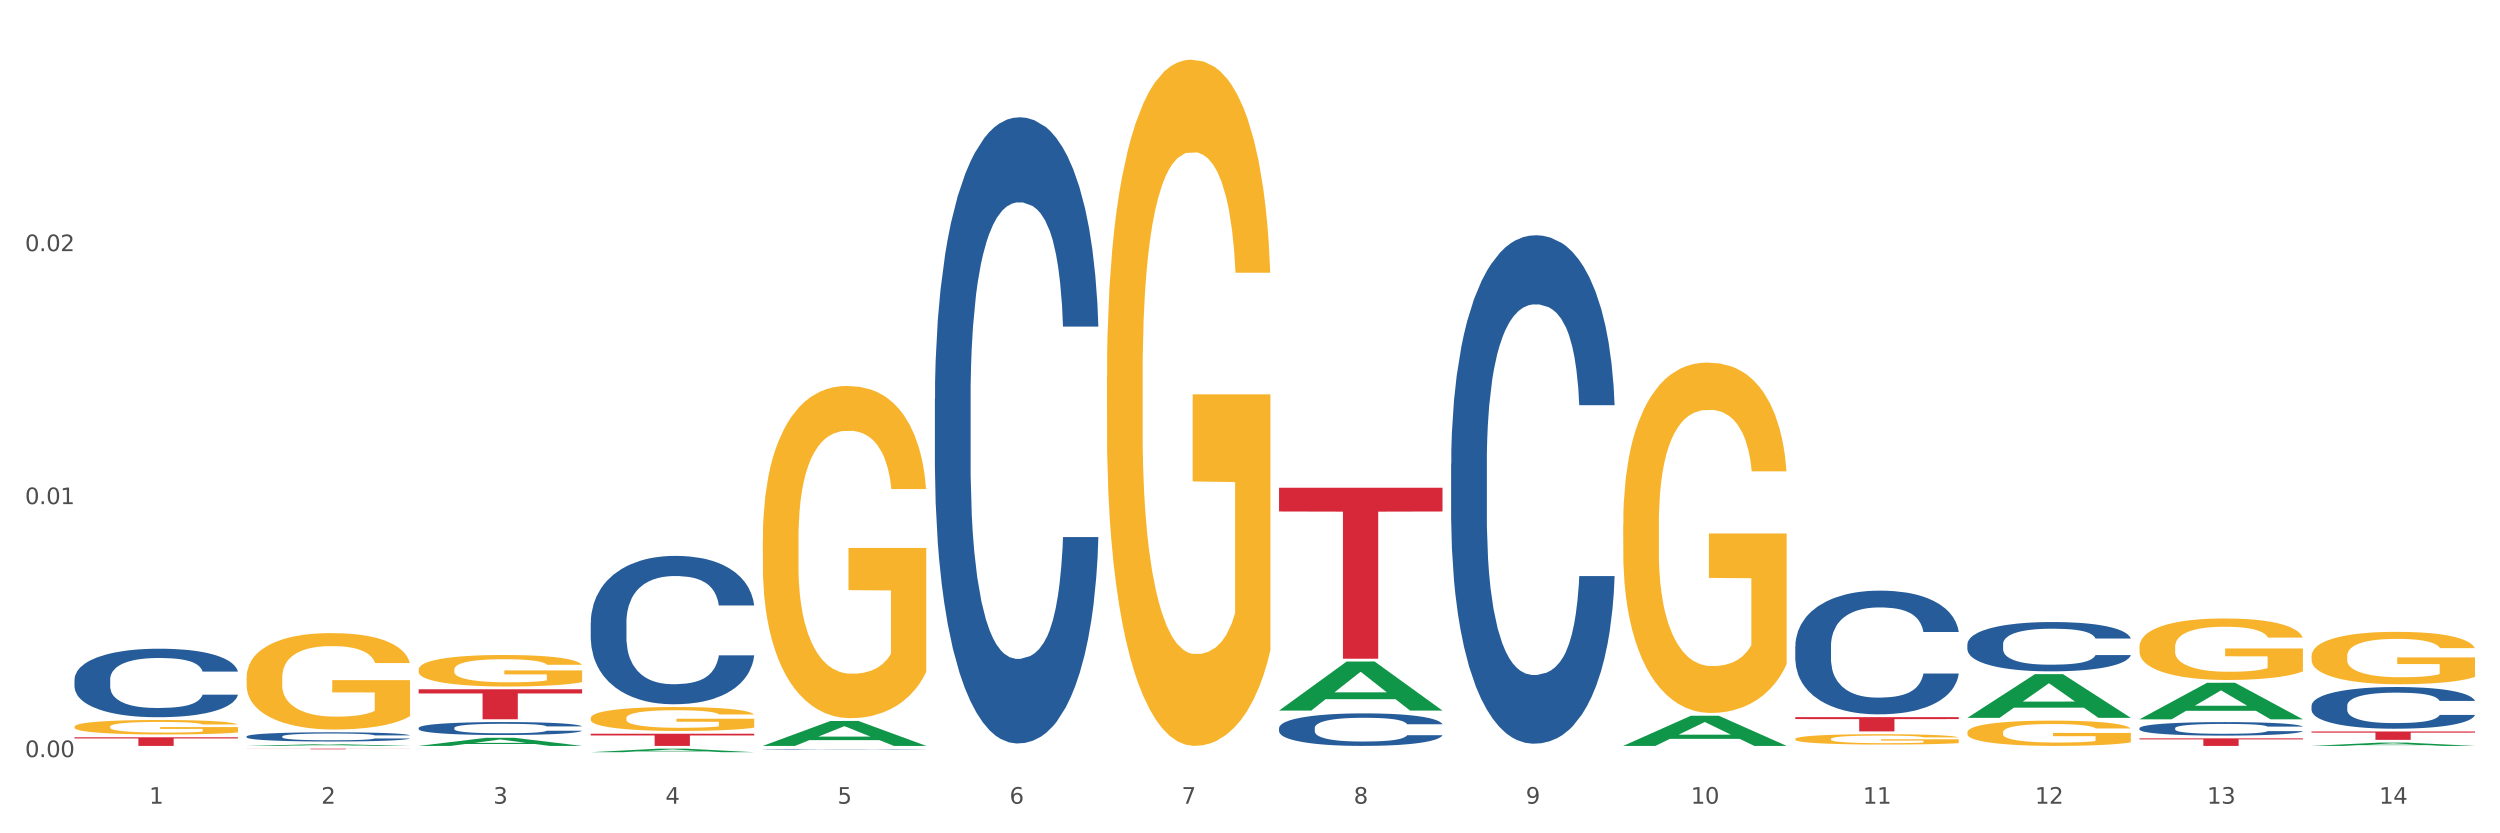
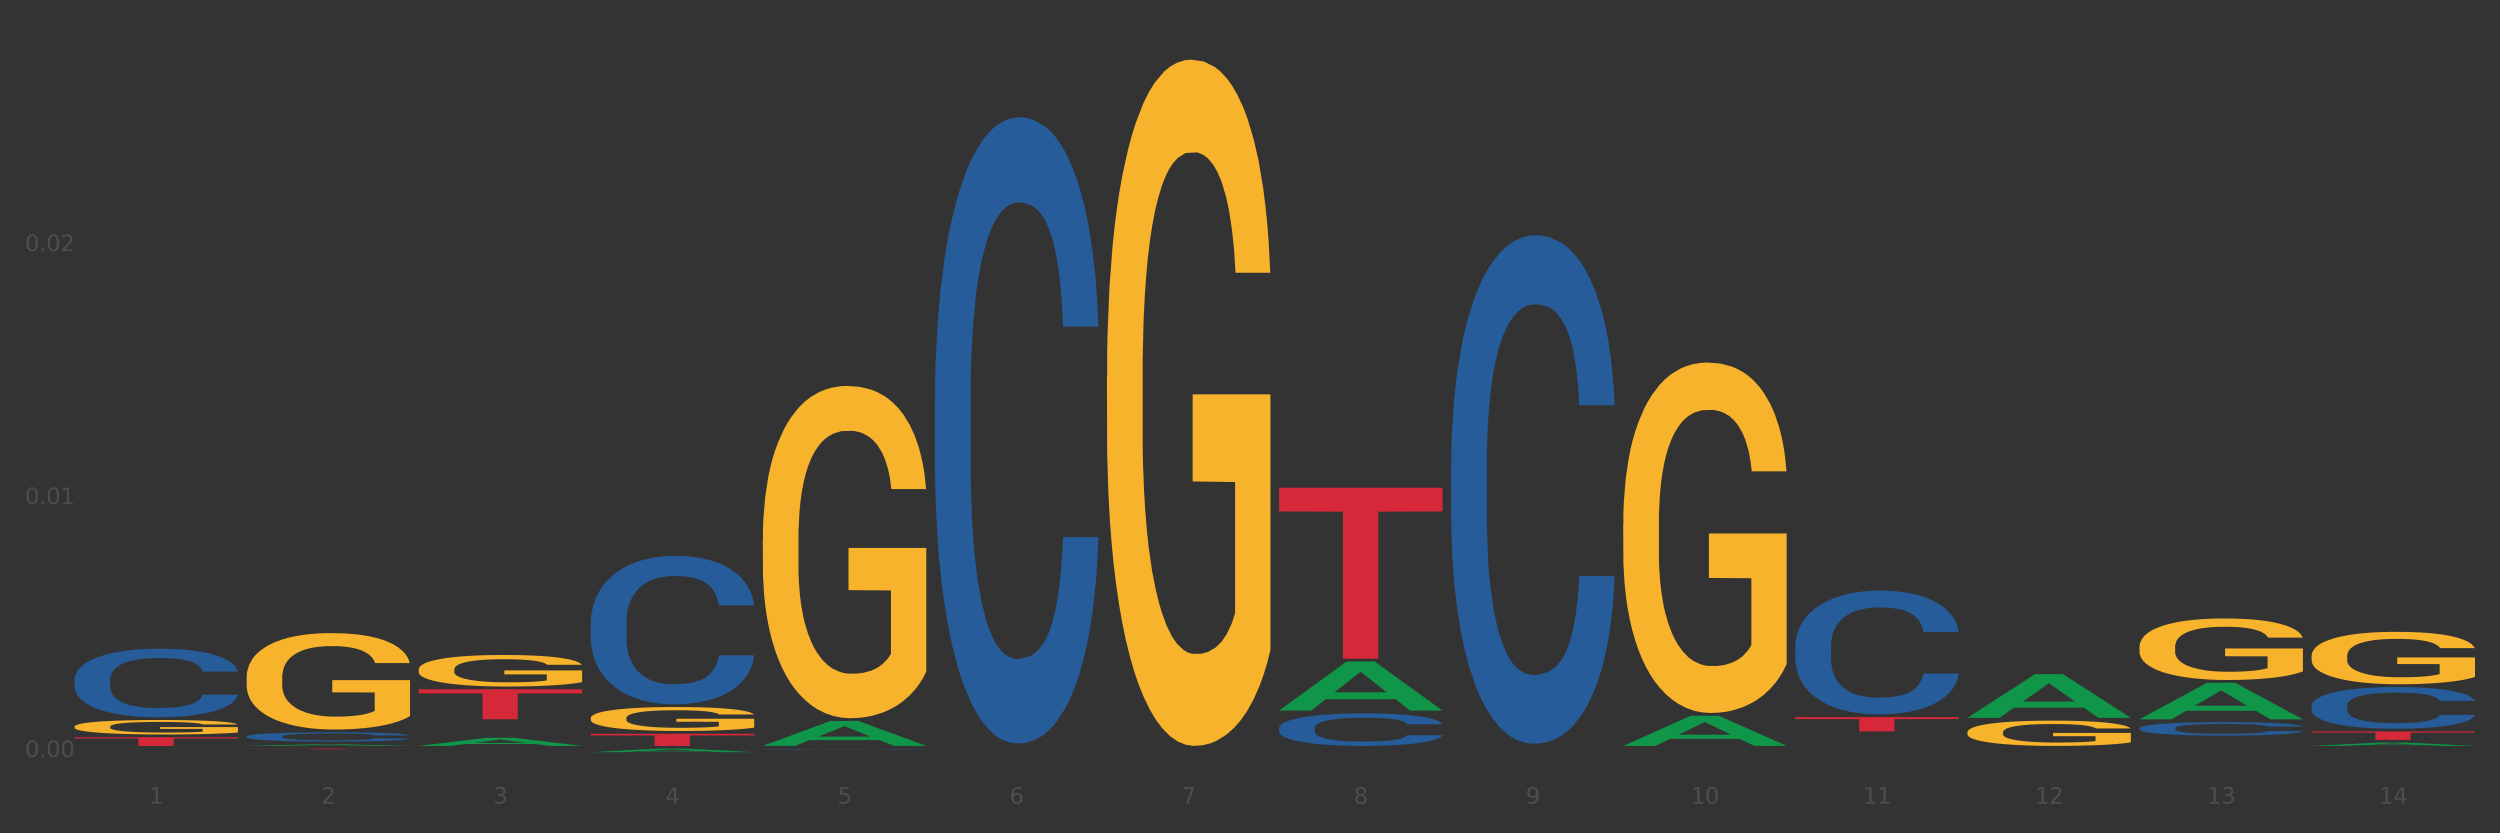
<svg xmlns="http://www.w3.org/2000/svg" xmlns:xlink="http://www.w3.org/1999/xlink" width="1080pt" height="360pt" viewBox="0 0 1080 360" version="1.1">
  <rect x="0" y="0" width="1080" height="360" fill="#333333" stroke="none" />
  <defs>
    <style type="text/css">*{stroke-linejoin: round; stroke-linecap: butt}</style>
  </defs>
  <g id="figure_1">
    <g id="patch_1">
-       <path d="M 0 360  L 1080 360  L 1080 0  L 0 0  z " style="fill: #ffffff; stroke: #ffffff; stroke-linejoin: miter" />
-     </g>
+       </g>
    <g id="axes_1">
      <g id="matplotlib.axis_1">
        <g id="xtick_1">
          <g id="text_1">
            <g style="fill: #4d4d4d" transform="translate(64.432 347.204) scale(0.096 -0.096)">
              <defs>
                <path id="DejaVuSans-31" d="M 794 531  L 1825 531  L 1825 4091  L 703 3866  L 703 4441  L 1819 4666  L 2450 4666  L 2450 531  L 3481 531  L 3481 0  L 794 0  L 794 531  z " transform="scale(0.016)" />
              </defs>
              <use xlink:href="#DejaVuSans-31" />
            </g>
          </g>
        </g>
        <g id="xtick_2">
          <g id="text_2">
            <g style="fill: #4d4d4d" transform="translate(138.771 347.204) scale(0.096 -0.096)">
              <defs>
                <path id="DejaVuSans-32" d="M 1228 531  L 3431 531  L 3431 0  L 469 0  L 469 531  Q 828 903 1448 1529  Q 2069 2156 2228 2338  Q 2531 2678 2651 2914  Q 2772 3150 2772 3378  Q 2772 3750 2511 3984  Q 2250 4219 1831 4219  Q 1534 4219 1204 4116  Q 875 4013 500 3803  L 500 4441  Q 881 4594 1212 4672  Q 1544 4750 1819 4750  Q 2544 4750 2975 4387  Q 3406 4025 3406 3419  Q 3406 3131 3298 2873  Q 3191 2616 2906 2266  Q 2828 2175 2409 1742  Q 1991 1309 1228 531  z " transform="scale(0.016)" />
              </defs>
              <use xlink:href="#DejaVuSans-32" />
            </g>
          </g>
        </g>
        <g id="xtick_3">
          <g id="text_3">
            <g style="fill: #4d4d4d" transform="translate(213.109 347.204) scale(0.096 -0.096)">
              <defs>
                <path id="DejaVuSans-33" d="M 2597 2516  Q 3050 2419 3304 2112  Q 3559 1806 3559 1356  Q 3559 666 3084 287  Q 2609 -91 1734 -91  Q 1441 -91 1130 -33  Q 819 25 488 141  L 488 750  Q 750 597 1062 519  Q 1375 441 1716 441  Q 2309 441 2620 675  Q 2931 909 2931 1356  Q 2931 1769 2642 2001  Q 2353 2234 1838 2234  L 1294 2234  L 1294 2753  L 1863 2753  Q 2328 2753 2575 2939  Q 2822 3125 2822 3475  Q 2822 3834 2567 4026  Q 2313 4219 1838 4219  Q 1578 4219 1281 4162  Q 984 4106 628 3988  L 628 4550  Q 988 4650 1302 4700  Q 1616 4750 1894 4750  Q 2613 4750 3031 4423  Q 3450 4097 3450 3541  Q 3450 3153 3228 2886  Q 3006 2619 2597 2516  z " transform="scale(0.016)" />
              </defs>
              <use xlink:href="#DejaVuSans-33" />
            </g>
          </g>
        </g>
        <g id="xtick_4">
          <g id="text_4">
            <g style="fill: #4d4d4d" transform="translate(287.448 347.204) scale(0.096 -0.096)">
              <defs>
                <path id="DejaVuSans-34" d="M 2419 4116  L 825 1625  L 2419 1625  L 2419 4116  z M 2253 4666  L 3047 4666  L 3047 1625  L 3713 1625  L 3713 1100  L 3047 1100  L 3047 0  L 2419 0  L 2419 1100  L 313 1100  L 313 1709  L 2253 4666  z " transform="scale(0.016)" />
              </defs>
              <use xlink:href="#DejaVuSans-34" />
            </g>
          </g>
        </g>
        <g id="xtick_5">
          <g id="text_5">
            <g style="fill: #4d4d4d" transform="translate(361.787 347.204) scale(0.096 -0.096)">
              <defs>
                <path id="DejaVuSans-35" d="M 691 4666  L 3169 4666  L 3169 4134  L 1269 4134  L 1269 2991  Q 1406 3038 1543 3061  Q 1681 3084 1819 3084  Q 2600 3084 3056 2656  Q 3513 2228 3513 1497  Q 3513 744 3044 326  Q 2575 -91 1722 -91  Q 1428 -91 1123 -41  Q 819 9 494 109  L 494 744  Q 775 591 1075 516  Q 1375 441 1709 441  Q 2250 441 2565 725  Q 2881 1009 2881 1497  Q 2881 1984 2565 2268  Q 2250 2553 1709 2553  Q 1456 2553 1204 2497  Q 953 2441 691 2322  L 691 4666  z " transform="scale(0.016)" />
              </defs>
              <use xlink:href="#DejaVuSans-35" />
            </g>
          </g>
        </g>
        <g id="xtick_6">
          <g id="text_6">
            <g style="fill: #4d4d4d" transform="translate(436.125 347.204) scale(0.096 -0.096)">
              <defs>
                <path id="DejaVuSans-36" d="M 2113 2584  Q 1688 2584 1439 2293  Q 1191 2003 1191 1497  Q 1191 994 1439 701  Q 1688 409 2113 409  Q 2538 409 2786 701  Q 3034 994 3034 1497  Q 3034 2003 2786 2293  Q 2538 2584 2113 2584  z M 3366 4563  L 3366 3988  Q 3128 4100 2886 4159  Q 2644 4219 2406 4219  Q 1781 4219 1451 3797  Q 1122 3375 1075 2522  Q 1259 2794 1537 2939  Q 1816 3084 2150 3084  Q 2853 3084 3261 2657  Q 3669 2231 3669 1497  Q 3669 778 3244 343  Q 2819 -91 2113 -91  Q 1303 -91 875 529  Q 447 1150 447 2328  Q 447 3434 972 4092  Q 1497 4750 2381 4750  Q 2619 4750 2861 4703  Q 3103 4656 3366 4563  z " transform="scale(0.016)" />
              </defs>
              <use xlink:href="#DejaVuSans-36" />
            </g>
          </g>
        </g>
        <g id="xtick_7">
          <g id="text_7">
            <g style="fill: #4d4d4d" transform="translate(510.464 347.204) scale(0.096 -0.096)">
              <defs>
                <path id="DejaVuSans-37" d="M 525 4666  L 3525 4666  L 3525 4397  L 1831 0  L 1172 0  L 2766 4134  L 525 4134  L 525 4666  z " transform="scale(0.016)" />
              </defs>
              <use xlink:href="#DejaVuSans-37" />
            </g>
          </g>
        </g>
        <g id="xtick_8">
          <g id="text_8">
            <g style="fill: #4d4d4d" transform="translate(584.803 347.204) scale(0.096 -0.096)">
              <defs>
                <path id="DejaVuSans-38" d="M 2034 2216  Q 1584 2216 1326 1975  Q 1069 1734 1069 1313  Q 1069 891 1326 650  Q 1584 409 2034 409  Q 2484 409 2743 651  Q 3003 894 3003 1313  Q 3003 1734 2745 1975  Q 2488 2216 2034 2216  z M 1403 2484  Q 997 2584 770 2862  Q 544 3141 544 3541  Q 544 4100 942 4425  Q 1341 4750 2034 4750  Q 2731 4750 3128 4425  Q 3525 4100 3525 3541  Q 3525 3141 3298 2862  Q 3072 2584 2669 2484  Q 3125 2378 3379 2068  Q 3634 1759 3634 1313  Q 3634 634 3220 271  Q 2806 -91 2034 -91  Q 1263 -91 848 271  Q 434 634 434 1313  Q 434 1759 690 2068  Q 947 2378 1403 2484  z M 1172 3481  Q 1172 3119 1398 2916  Q 1625 2713 2034 2713  Q 2441 2713 2670 2916  Q 2900 3119 2900 3481  Q 2900 3844 2670 4047  Q 2441 4250 2034 4250  Q 1625 4250 1398 4047  Q 1172 3844 1172 3481  z " transform="scale(0.016)" />
              </defs>
              <use xlink:href="#DejaVuSans-38" />
            </g>
          </g>
        </g>
        <g id="xtick_9">
          <g id="text_9">
            <g style="fill: #4d4d4d" transform="translate(659.142 347.204) scale(0.096 -0.096)">
              <defs>
                <path id="DejaVuSans-39" d="M 703 97  L 703 672  Q 941 559 1184 500  Q 1428 441 1663 441  Q 2288 441 2617 861  Q 2947 1281 2994 2138  Q 2813 1869 2534 1725  Q 2256 1581 1919 1581  Q 1219 1581 811 2004  Q 403 2428 403 3163  Q 403 3881 828 4315  Q 1253 4750 1959 4750  Q 2769 4750 3195 4129  Q 3622 3509 3622 2328  Q 3622 1225 3098 567  Q 2575 -91 1691 -91  Q 1453 -91 1209 -44  Q 966 3 703 97  z M 1959 2075  Q 2384 2075 2632 2365  Q 2881 2656 2881 3163  Q 2881 3666 2632 3958  Q 2384 4250 1959 4250  Q 1534 4250 1286 3958  Q 1038 3666 1038 3163  Q 1038 2656 1286 2365  Q 1534 2075 1959 2075  z " transform="scale(0.016)" />
              </defs>
              <use xlink:href="#DejaVuSans-39" />
            </g>
          </g>
        </g>
        <g id="xtick_10">
          <g id="text_10">
            <g style="fill: #4d4d4d" transform="translate(730.426 347.204) scale(0.096 -0.096)">
              <defs>
                <path id="DejaVuSans-30" d="M 2034 4250  Q 1547 4250 1301 3770  Q 1056 3291 1056 2328  Q 1056 1369 1301 889  Q 1547 409 2034 409  Q 2525 409 2770 889  Q 3016 1369 3016 2328  Q 3016 3291 2770 3770  Q 2525 4250 2034 4250  z M 2034 4750  Q 2819 4750 3233 4129  Q 3647 3509 3647 2328  Q 3647 1150 3233 529  Q 2819 -91 2034 -91  Q 1250 -91 836 529  Q 422 1150 422 2328  Q 422 3509 836 4129  Q 1250 4750 2034 4750  z " transform="scale(0.016)" />
              </defs>
              <use xlink:href="#DejaVuSans-31" />
              <use xlink:href="#DejaVuSans-30" transform="translate(63.623 0)" />
            </g>
          </g>
        </g>
        <g id="xtick_11">
          <g id="text_11">
            <g style="fill: #4d4d4d" transform="translate(804.765 347.204) scale(0.096 -0.096)">
              <use xlink:href="#DejaVuSans-31" />
              <use xlink:href="#DejaVuSans-31" transform="translate(63.623 0)" />
            </g>
          </g>
        </g>
        <g id="xtick_12">
          <g id="text_12">
            <g style="fill: #4d4d4d" transform="translate(879.104 347.204) scale(0.096 -0.096)">
              <use xlink:href="#DejaVuSans-31" />
              <use xlink:href="#DejaVuSans-32" transform="translate(63.623 0)" />
            </g>
          </g>
        </g>
        <g id="xtick_13">
          <g id="text_13">
            <g style="fill: #4d4d4d" transform="translate(953.442 347.204) scale(0.096 -0.096)">
              <use xlink:href="#DejaVuSans-31" />
              <use xlink:href="#DejaVuSans-33" transform="translate(63.623 0)" />
            </g>
          </g>
        </g>
        <g id="xtick_14">
          <g id="text_14">
            <g style="fill: #4d4d4d" transform="translate(1027.781 347.204) scale(0.096 -0.096)">
              <use xlink:href="#DejaVuSans-31" />
              <use xlink:href="#DejaVuSans-34" transform="translate(63.623 0)" />
            </g>
          </g>
        </g>
        <g id="xtick_15" />
        <g id="xtick_16" />
        <g id="xtick_17" />
        <g id="xtick_18" />
        <g id="xtick_19" />
        <g id="xtick_20" />
        <g id="xtick_21" />
        <g id="xtick_22" />
        <g id="xtick_23" />
        <g id="xtick_24" />
        <g id="xtick_25" />
        <g id="xtick_26" />
        <g id="xtick_27" />
      </g>
      <g id="matplotlib.axis_2">
        <g id="ytick_1">
          <g id="text_15">
            <g style="fill: #4d4d4d" transform="translate(10.8 327.073) scale(0.096 -0.096)">
              <defs>
                <path id="DejaVuSans-2e" d="M 684 794  L 1344 794  L 1344 0  L 684 0  L 684 794  z " transform="scale(0.016)" />
              </defs>
              <use xlink:href="#DejaVuSans-30" />
              <use xlink:href="#DejaVuSans-2e" transform="translate(63.623 0)" />
              <use xlink:href="#DejaVuSans-30" transform="translate(95.41 0)" />
              <use xlink:href="#DejaVuSans-30" transform="translate(159.033 0)" />
            </g>
          </g>
        </g>
        <g id="ytick_2">
          <g id="text_16">
            <g style="fill: #4d4d4d" transform="translate(10.8 217.786) scale(0.096 -0.096)">
              <use xlink:href="#DejaVuSans-30" />
              <use xlink:href="#DejaVuSans-2e" transform="translate(63.623 0)" />
              <use xlink:href="#DejaVuSans-30" transform="translate(95.41 0)" />
              <use xlink:href="#DejaVuSans-31" transform="translate(159.033 0)" />
            </g>
          </g>
        </g>
        <g id="ytick_3">
          <g id="text_17">
            <g style="fill: #4d4d4d" transform="translate(10.8 108.5) scale(0.096 -0.096)">
              <use xlink:href="#DejaVuSans-30" />
              <use xlink:href="#DejaVuSans-2e" transform="translate(63.623 0)" />
              <use xlink:href="#DejaVuSans-30" transform="translate(95.41 0)" />
              <use xlink:href="#DejaVuSans-32" transform="translate(159.033 0)" />
            </g>
          </g>
        </g>
        <g id="ytick_4" />
        <g id="ytick_5" />
        <g id="ytick_6" />
      </g>
      <g id="PolyCollection_1">
        <path d="M 106.514 322.233  L 106.587 322.233  L 135.709 321.523  L 147.795 321.522  L 177.135 322.235  L 163.157 322.235  L 156.823 322.069  L 126.754 322.069  L 126.535 322.071  L 120.42 322.235  L 106.514 322.235  L 106.514 322.233  L 130.54 321.97  L 153.037 321.969  L 141.897 321.674  L 141.752 321.673  L 141.606 321.675  L 130.467 321.969  L 130.54 321.97  L 106.514 322.233  z " clip-path="url(#p5e41ffd58b)" style="fill: #109648" />
        <path d="M 180.852 322.228  L 180.925 322.225  L 210.048 318.721  L 222.133 318.718  L 251.474 322.235  L 237.495 322.235  L 231.161 321.416  L 201.092 321.416  L 200.874 321.429  L 194.758 322.235  L 180.852 322.235  L 180.852 322.228  L 204.878 320.927  L 227.375 320.924  L 216.236 319.468  L 216.09 319.461  L 215.945 319.471  L 204.806 320.924  L 204.878 320.927  L 180.852 322.228  z " clip-path="url(#p5e41ffd58b)" style="fill: #109648" />
        <path d="M 701.223 322.21  L 701.296 322.198  L 730.419 309.209  L 742.504 309.197  L 771.845 322.235  L 757.866 322.235  L 751.532 319.199  L 721.463 319.199  L 721.245 319.248  L 715.129 322.235  L 701.223 322.235  L 701.223 322.21  L 725.249 317.387  L 747.746 317.375  L 736.607 311.976  L 736.461 311.951  L 736.316 311.988  L 725.177 317.375  L 725.249 317.387  L 701.223 322.21  z " clip-path="url(#p5e41ffd58b)" style="fill: #109648" />
        <path d="M 32.175 313.93  L 32.258 313.924  L 32.258 313.718  L 32.425 313.541  L 33.259 313.112  L 34.51 312.757  L 35.427 312.568  L 36.344 312.414  L 37.428 312.259  L 38.762 312.099  L 41.18 311.865  L 42.681 311.745  L 44.515 311.619  L 47.85 311.436  L 50.268 311.333  L 52.77 311.247  L 56.855 311.144  L 59.523 311.098  L 62.358 311.064  L 65.777 311.041  L 68.361 311.035  L 74.031 311.053  L 78.867 311.104  L 81.202 311.144  L 84.203 311.213  L 85.788 311.258  L 88.372 311.35  L 91.04 311.47  L 92.875 311.573  L 95.626 311.767  L 97.711 311.962  L 99.628 312.202  L 100.629 312.368  L 101.379 312.522  L 102.046 312.7  L 102.713 312.98  L 87.705 312.98  L 87.122 312.78  L 86.204 312.591  L 84.87 312.408  L 83.703 312.294  L 81.702 312.151  L 79.868 312.059  L 77.95 311.991  L 75.615 311.933  L 73.781 311.905  L 71.196 311.882  L 66.11 311.888  L 62.692 311.933  L 60.357 311.991  L 58.856 312.042  L 57.522 312.099  L 56.021 312.179  L 54.27 312.299  L 53.02 312.408  L 51.769 312.545  L 50.768 312.683  L 49.851 312.843  L 49.101 313.014  L 48.517 313.192  L 48.017 313.409  L 47.6 313.769  L 47.6 314.553  L 47.767 314.73  L 48.184 314.965  L 48.684 315.142  L 49.518 315.354  L 50.268 315.497  L 51.686 315.703  L 53.27 315.874  L 54.52 315.983  L 55.771 316.074  L 57.939 316.2  L 60.357 316.303  L 62.441 316.366  L 65.276 316.423  L 67.194 316.446  L 68.862 316.458  L 72.947 316.458  L 75.865 316.441  L 79.117 316.4  L 81.619 316.349  L 83.703 316.286  L 86.038 316.183  L 87.538 316.086  L 87.538 314.89  L 69.195 314.885  L 69.195 314.09  L 102.797 314.09  L 102.797 316.423  L 101.379 316.543  L 99.795 316.652  L 98.128 316.749  L 95.626 316.87  L 92.625 316.984  L 89.956 317.064  L 87.122 317.133  L 83.786 317.196  L 79.451 317.253  L 76.783 317.276  L 73.447 317.293  L 69.529 317.298  L 66.11 317.287  L 62.775 317.258  L 59.273 317.207  L 55.855 317.133  L 53.27 317.058  L 50.685 316.967  L 47.934 316.847  L 45.766 316.732  L 44.098 316.629  L 42.264 316.498  L 40.263 316.326  L 38.762 316.172  L 37.428 316.012  L 36.01 315.806  L 35.01 315.628  L 34.009 315.405  L 33.426 315.239  L 32.759 314.982  L 32.258 314.622  L 32.175 313.93  z " clip-path="url(#p5e41ffd58b)" style="fill: #f7b32b" />
        <path d="M 106.514 292.752  L 106.597 292.714  L 106.597 291.345  L 106.764 290.166  L 107.598 287.313  L 108.848 284.955  L 109.765 283.7  L 110.683 282.673  L 111.767 281.646  L 113.101 280.581  L 115.519 279.022  L 117.019 278.223  L 118.854 277.386  L 122.189 276.169  L 124.607 275.484  L 127.108 274.914  L 131.194 274.229  L 133.862 273.925  L 136.697 273.697  L 140.115 273.544  L 142.7 273.506  L 148.37 273.62  L 153.206 273.963  L 155.54 274.229  L 158.542 274.685  L 160.126 274.99  L 162.711 275.598  L 165.379 276.397  L 167.213 277.082  L 169.965 278.375  L 172.049 279.668  L 173.967 281.266  L 174.968 282.369  L 175.718 283.396  L 176.385 284.575  L 177.052 286.439  L 162.044 286.439  L 161.46 285.107  L 160.543 283.852  L 159.209 282.635  L 158.042 281.874  L 156.041 280.923  L 154.206 280.315  L 152.289 279.858  L 149.954 279.478  L 148.12 279.288  L 145.535 279.136  L 140.449 279.174  L 137.03 279.478  L 134.696 279.858  L 133.195 280.201  L 131.861 280.581  L 130.36 281.114  L 128.609 281.912  L 127.358 282.635  L 126.108 283.548  L 125.107 284.461  L 124.19 285.526  L 123.44 286.667  L 122.856 287.846  L 122.356 289.291  L 121.939 291.687  L 121.939 296.898  L 122.106 298.077  L 122.522 299.637  L 123.023 300.816  L 123.856 302.223  L 124.607 303.174  L 126.024 304.544  L 127.609 305.685  L 128.859 306.407  L 130.11 307.016  L 132.278 307.853  L 134.696 308.537  L 136.78 308.956  L 139.615 309.336  L 141.533 309.488  L 143.2 309.564  L 147.286 309.564  L 150.204 309.45  L 153.456 309.184  L 155.957 308.842  L 158.042 308.423  L 160.376 307.739  L 161.877 307.092  L 161.877 299.142  L 143.534 299.104  L 143.534 293.817  L 177.135 293.817  L 177.135 309.336  L 175.718 310.135  L 174.134 310.857  L 172.466 311.504  L 169.965 312.303  L 166.963 313.064  L 164.295 313.596  L 161.46 314.052  L 158.125 314.471  L 153.789 314.851  L 151.121 315.003  L 147.786 315.117  L 143.867 315.156  L 140.449 315.079  L 137.114 314.889  L 133.612 314.547  L 130.193 314.052  L 127.609 313.558  L 125.024 312.949  L 122.272 312.151  L 120.104 311.39  L 118.437 310.705  L 116.603 309.831  L 114.601 308.689  L 113.101 307.662  L 111.767 306.597  L 110.349 305.228  L 109.349 304.049  L 108.348 302.566  L 107.764 301.463  L 107.097 299.751  L 106.597 297.355  L 106.514 292.752  z " clip-path="url(#p5e41ffd58b)" style="fill: #f7b32b" />
        <path d="M 180.852 289.25  L 180.936 289.238  L 180.936 288.79  L 181.103 288.404  L 181.936 287.471  L 183.187 286.7  L 184.104 286.289  L 185.021 285.953  L 186.105 285.617  L 187.439 285.269  L 189.857 284.759  L 191.358 284.498  L 193.192 284.224  L 196.528 283.826  L 198.946 283.602  L 201.447 283.415  L 205.533 283.191  L 208.201 283.092  L 211.036 283.017  L 214.454 282.968  L 217.039 282.955  L 222.709 282.992  L 227.545 283.104  L 229.879 283.191  L 232.881 283.341  L 234.465 283.44  L 237.05 283.639  L 239.718 283.901  L 241.552 284.125  L 244.304 284.548  L 246.388 284.97  L 248.306 285.493  L 249.306 285.854  L 250.057 286.19  L 250.724 286.575  L 251.391 287.185  L 236.383 287.185  L 235.799 286.75  L 234.882 286.339  L 233.548 285.941  L 232.38 285.692  L 230.379 285.381  L 228.545 285.182  L 226.627 285.033  L 224.293 284.908  L 222.458 284.846  L 219.874 284.796  L 214.788 284.809  L 211.369 284.908  L 209.034 285.033  L 207.534 285.145  L 206.2 285.269  L 204.699 285.443  L 202.948 285.705  L 201.697 285.941  L 200.446 286.239  L 199.446 286.538  L 198.529 286.886  L 197.778 287.26  L 197.195 287.645  L 196.694 288.118  L 196.277 288.902  L 196.277 290.606  L 196.444 290.992  L 196.861 291.502  L 197.361 291.888  L 198.195 292.348  L 198.946 292.659  L 200.363 293.107  L 201.947 293.48  L 203.198 293.716  L 204.449 293.915  L 206.616 294.189  L 209.034 294.413  L 211.119 294.55  L 213.954 294.674  L 215.871 294.724  L 217.539 294.749  L 221.625 294.749  L 224.543 294.712  L 227.795 294.625  L 230.296 294.513  L 232.38 294.376  L 234.715 294.152  L 236.216 293.94  L 236.216 291.34  L 217.873 291.328  L 217.873 289.598  L 251.474 289.598  L 251.474 294.674  L 250.057 294.936  L 248.473 295.172  L 246.805 295.383  L 244.304 295.645  L 241.302 295.894  L 238.634 296.068  L 235.799 296.217  L 232.464 296.354  L 228.128 296.478  L 225.46 296.528  L 222.125 296.565  L 218.206 296.578  L 214.788 296.553  L 211.452 296.491  L 207.951 296.379  L 204.532 296.217  L 201.947 296.055  L 199.362 295.856  L 196.611 295.595  L 194.443 295.346  L 192.776 295.122  L 190.941 294.836  L 188.94 294.463  L 187.439 294.127  L 186.105 293.779  L 184.688 293.331  L 183.687 292.945  L 182.687 292.46  L 182.103 292.099  L 181.436 291.539  L 180.936 290.755  L 180.852 289.25  z " clip-path="url(#p5e41ffd58b)" style="fill: #f7b32b" />
        <path d="M 255.191 310.218  L 255.275 310.208  L 255.275 309.868  L 255.441 309.575  L 256.275 308.866  L 257.526 308.28  L 258.443 307.968  L 259.36 307.712  L 260.444 307.457  L 261.778 307.192  L 264.196 306.805  L 265.697 306.606  L 267.531 306.398  L 270.866 306.095  L 273.284 305.925  L 275.786 305.783  L 279.871 305.613  L 282.539 305.538  L 285.374 305.481  L 288.793 305.443  L 291.377 305.434  L 297.047 305.462  L 301.883 305.547  L 304.218 305.613  L 307.219 305.727  L 308.804 305.802  L 311.388 305.954  L 314.057 306.152  L 315.891 306.322  L 318.642 306.644  L 320.727 306.965  L 322.645 307.362  L 323.645 307.637  L 324.395 307.892  L 325.062 308.185  L 325.73 308.648  L 310.721 308.648  L 310.138 308.317  L 309.221 308.005  L 307.886 307.703  L 306.719 307.514  L 304.718 307.277  L 302.884 307.126  L 300.966 307.013  L 298.631 306.918  L 296.797 306.871  L 294.212 306.833  L 289.126 306.842  L 285.708 306.918  L 283.373 307.013  L 281.872 307.098  L 280.538 307.192  L 279.037 307.325  L 277.286 307.523  L 276.036 307.703  L 274.785 307.93  L 273.785 308.157  L 272.867 308.421  L 272.117 308.705  L 271.533 308.998  L 271.033 309.357  L 270.616 309.953  L 270.616 311.248  L 270.783 311.541  L 271.2 311.929  L 271.7 312.222  L 272.534 312.572  L 273.284 312.808  L 274.702 313.149  L 276.286 313.432  L 277.537 313.612  L 278.787 313.763  L 280.955 313.971  L 283.373 314.141  L 285.458 314.245  L 288.292 314.34  L 290.21 314.378  L 291.878 314.397  L 295.963 314.397  L 298.882 314.368  L 302.133 314.302  L 304.635 314.217  L 306.719 314.113  L 309.054 313.943  L 310.555 313.782  L 310.555 311.806  L 292.211 311.797  L 292.211 310.482  L 325.813 310.482  L 325.813 314.34  L 324.395 314.538  L 322.811 314.718  L 321.144 314.879  L 318.642 315.077  L 315.641 315.267  L 312.973 315.399  L 310.138 315.512  L 306.803 315.616  L 302.467 315.711  L 299.799 315.749  L 296.464 315.777  L 292.545 315.787  L 289.126 315.768  L 285.791 315.72  L 282.289 315.635  L 278.871 315.512  L 276.286 315.389  L 273.701 315.238  L 270.95 315.04  L 268.782 314.85  L 267.114 314.68  L 265.28 314.463  L 263.279 314.179  L 261.778 313.924  L 260.444 313.659  L 259.027 313.319  L 258.026 313.026  L 257.025 312.657  L 256.442 312.383  L 255.775 311.957  L 255.275 311.362  L 255.191 310.218  z " clip-path="url(#p5e41ffd58b)" style="fill: #f7b32b" />
        <path d="M 849.901 310.085  L 849.974 310.067  L 879.096 291.234  L 891.182 291.217  L 920.523 310.12  L 906.544 310.12  L 900.21 305.718  L 870.141 305.718  L 869.922 305.789  L 863.807 310.12  L 849.901 310.12  L 849.901 310.085  L 873.927 303.091  L 896.424 303.074  L 885.284 295.246  L 885.139 295.21  L 884.993 295.264  L 873.854 303.074  L 873.927 303.091  L 849.901 310.085  z " clip-path="url(#p5e41ffd58b)" style="fill: #109648" />
        <path d="M 924.24 310.726  L 924.312 310.711  L 953.435 294.963  L 965.52 294.948  L 994.861 310.755  L 980.883 310.755  L 974.548 307.074  L 944.48 307.074  L 944.261 307.134  L 938.145 310.755  L 924.24 310.755  L 924.24 310.726  L 948.265 304.878  L 970.763 304.863  L 959.623 298.317  L 959.478 298.287  L 959.332 298.332  L 948.193 304.863  L 948.265 304.878  L 924.24 310.726  z " clip-path="url(#p5e41ffd58b)" style="fill: #109648" />
        <path d="M 998.578 322.232  L 998.651 322.231  L 1027.773 320.814  L 1039.859 320.813  L 1069.2 322.235  L 1055.221 322.235  L 1048.887 321.904  L 1018.818 321.904  L 1018.6 321.909  L 1012.484 322.235  L 998.578 322.235  L 998.578 322.232  L 1022.604 321.706  L 1045.101 321.705  L 1033.962 321.116  L 1033.816 321.113  L 1033.671 321.117  L 1022.531 321.705  L 1022.604 321.706  L 998.578 322.232  z " clip-path="url(#p5e41ffd58b)" style="fill: #109648" />
        <path d="M 32.175 318.489  L 102.797 318.489  L 102.797 319.01  L 75.017 319.013  L 75.017 322.235  L 59.788 322.235  L 59.788 319.013  L 32.175 319.01  L 32.175 318.493  L 32.175 318.489  z " clip-path="url(#p5e41ffd58b)" style="fill: #d62839" />
        <path d="M 998.578 304.884  L 998.662 304.868  L 998.662 304.407  L 998.912 303.782  L 999.83 302.631  L 1000.999 301.759  L 1003.003 300.739  L 1004.088 300.311  L 1005.507 299.834  L 1008.429 299.061  L 1011.768 298.403  L 1014.105 298.041  L 1015.858 297.811  L 1019.781 297.4  L 1022.035 297.219  L 1024.373 297.071  L 1026.376 296.972  L 1029.715 296.857  L 1032.387 296.808  L 1035.475 296.791  L 1038.063 296.808  L 1041.486 296.874  L 1046.494 297.071  L 1048.414 297.186  L 1051.002 297.384  L 1053.673 297.647  L 1055.844 297.91  L 1058.348 298.288  L 1060.936 298.782  L 1063.44 299.407  L 1065.193 299.982  L 1066.612 300.591  L 1067.864 301.331  L 1068.783 302.137  L 1069.2 302.812  L 1053.924 302.812  L 1053.506 302.203  L 1052.671 301.545  L 1051.837 301.101  L 1050.918 300.739  L 1049.499 300.328  L 1048.247 300.065  L 1046.16 299.752  L 1044.24 299.555  L 1042.654 299.44  L 1040.734 299.341  L 1036.644 299.242  L 1033.722 299.242  L 1031.886 299.275  L 1029.632 299.357  L 1027.712 299.473  L 1025.458 299.67  L 1023.705 299.884  L 1021.952 300.163  L 1020.95 300.361  L 1019.448 300.723  L 1018.446 301.019  L 1017.11 301.529  L 1016.359 301.891  L 1015.023 302.828  L 1014.439 303.519  L 1014.188 303.996  L 1014.022 304.522  L 1014.022 307.088  L 1014.522 308.24  L 1014.94 308.733  L 1015.608 309.293  L 1016.86 310.016  L 1018.696 310.724  L 1020.616 311.233  L 1022.202 311.546  L 1023.705 311.776  L 1025.207 311.957  L 1027.044 312.122  L 1028.547 312.22  L 1030.8 312.319  L 1033.472 312.368  L 1035.559 312.368  L 1039.816 312.286  L 1041.736 312.204  L 1043.572 312.089  L 1045.576 311.908  L 1047.162 311.71  L 1048.08 311.562  L 1049.583 311.25  L 1050.752 310.921  L 1051.753 310.543  L 1052.421 310.214  L 1053.172 309.72  L 1053.757 309.161  L 1053.924 308.865  L 1069.2 308.865  L 1068.866 309.457  L 1068.282 310.033  L 1067.113 310.806  L 1066.195 311.25  L 1064.776 311.793  L 1063.273 312.253  L 1061.186 312.763  L 1059.266 313.142  L 1057.263 313.471  L 1055.092 313.767  L 1051.169 314.178  L 1049.75 314.293  L 1046.745 314.49  L 1044.407 314.605  L 1040.985 314.721  L 1037.479 314.786  L 1033.806 314.803  L 1030.55 314.77  L 1026.96 314.671  L 1024.707 314.573  L 1022.202 314.425  L 1019.281 314.194  L 1016.526 313.915  L 1013.938 313.586  L 1011.517 313.207  L 1009.263 312.78  L 1006.342 312.072  L 1004.171 311.382  L 1002.585 310.74  L 1001.5 310.197  L 1000.415 309.506  L 999.83 309.029  L 998.912 307.878  L 998.578 306.809  L 998.578 304.884  z " clip-path="url(#p5e41ffd58b)" style="fill: #255c99" />
        <path d="M 255.191 268.943  L 255.275 268.885  L 255.275 267.245  L 255.525 265.021  L 256.443 260.923  L 257.612 257.82  L 259.615 254.191  L 260.701 252.669  L 262.12 250.971  L 265.041 248.22  L 268.381 245.878  L 270.718 244.59  L 272.471 243.771  L 276.394 242.307  L 278.648 241.663  L 280.986 241.136  L 282.989 240.785  L 286.328 240.375  L 288.999 240.2  L 292.088 240.141  L 294.676 240.2  L 298.098 240.434  L 303.107 241.136  L 305.027 241.546  L 307.615 242.249  L 310.286 243.185  L 312.457 244.122  L 314.961 245.468  L 317.549 247.225  L 320.053 249.449  L 321.806 251.498  L 323.225 253.664  L 324.477 256.298  L 325.396 259.167  L 325.813 261.567  L 310.537 261.567  L 310.119 259.401  L 309.284 257.059  L 308.45 255.479  L 307.531 254.191  L 306.112 252.727  L 304.86 251.791  L 302.773 250.678  L 300.853 249.976  L 299.267 249.566  L 297.347 249.215  L 293.257 248.864  L 290.335 248.864  L 288.499 248.981  L 286.245 249.273  L 284.325 249.683  L 282.071 250.386  L 280.318 251.147  L 278.565 252.142  L 277.563 252.844  L 276.06 254.132  L 275.059 255.186  L 273.723 257.001  L 272.972 258.289  L 271.636 261.625  L 271.052 264.084  L 270.801 265.782  L 270.634 267.655  L 270.634 276.787  L 271.135 280.885  L 271.553 282.642  L 272.22 284.632  L 273.473 287.208  L 275.309 289.725  L 277.229 291.54  L 278.815 292.652  L 280.318 293.472  L 281.82 294.115  L 283.657 294.701  L 285.159 295.052  L 287.413 295.403  L 290.085 295.579  L 292.172 295.579  L 296.429 295.286  L 298.349 294.994  L 300.185 294.584  L 302.189 293.94  L 303.775 293.237  L 304.693 292.711  L 306.196 291.598  L 307.364 290.427  L 308.366 289.081  L 309.034 287.91  L 309.785 286.154  L 310.37 284.164  L 310.537 283.11  L 325.813 283.11  L 325.479 285.217  L 324.895 287.266  L 323.726 290.018  L 322.808 291.598  L 321.389 293.53  L 319.886 295.169  L 317.799 296.984  L 315.879 298.33  L 313.876 299.501  L 311.705 300.555  L 307.782 302.018  L 306.363 302.428  L 303.358 303.131  L 301.02 303.541  L 297.598 303.95  L 294.092 304.184  L 290.419 304.243  L 287.163 304.126  L 283.573 303.775  L 281.32 303.423  L 278.815 302.897  L 275.893 302.077  L 273.139 301.082  L 270.551 299.911  L 268.13 298.565  L 265.876 297.043  L 262.955 294.525  L 260.784 292.067  L 259.198 289.783  L 258.113 287.852  L 257.028 285.393  L 256.443 283.695  L 255.525 279.597  L 255.191 275.792  L 255.191 268.943  z " clip-path="url(#p5e41ffd58b)" style="fill: #255c99" />
        <path d="M 329.53 323.692  L 329.613 323.692  L 329.613 323.686  L 329.864 323.677  L 330.782 323.661  L 331.951 323.649  L 333.954 323.635  L 335.039 323.629  L 336.458 323.622  L 339.38 323.611  L 342.719 323.602  L 345.057 323.597  L 346.81 323.594  L 350.733 323.588  L 352.987 323.586  L 355.324 323.584  L 357.328 323.582  L 360.667 323.581  L 363.338 323.58  L 366.427 323.58  L 369.015 323.58  L 372.437 323.581  L 377.446 323.584  L 379.366 323.585  L 381.954 323.588  L 384.625 323.592  L 386.795 323.595  L 389.3 323.601  L 391.887 323.607  L 394.392 323.616  L 396.145 323.624  L 397.564 323.633  L 398.816 323.643  L 399.734 323.654  L 400.152 323.664  L 384.875 323.664  L 384.458 323.655  L 383.623 323.646  L 382.788 323.64  L 381.87 323.635  L 380.451 323.629  L 379.199 323.625  L 377.112 323.621  L 375.192 323.618  L 373.606 323.617  L 371.686 323.615  L 367.595 323.614  L 364.674 323.614  L 362.837 323.614  L 360.583 323.616  L 358.663 323.617  L 356.41 323.62  L 354.656 323.623  L 352.903 323.627  L 351.902 323.629  L 350.399 323.634  L 349.397 323.639  L 348.062 323.646  L 347.31 323.651  L 345.975 323.664  L 345.391 323.673  L 345.14 323.68  L 344.973 323.687  L 344.973 323.723  L 345.474 323.739  L 345.891 323.746  L 346.559 323.754  L 347.811 323.764  L 349.648 323.774  L 351.568 323.781  L 353.154 323.785  L 354.656 323.788  L 356.159 323.791  L 357.996 323.793  L 359.498 323.794  L 361.752 323.796  L 364.423 323.796  L 366.51 323.796  L 370.768 323.795  L 372.688 323.794  L 374.524 323.793  L 376.528 323.79  L 378.114 323.787  L 379.032 323.785  L 380.534 323.781  L 381.703 323.776  L 382.705 323.771  L 383.373 323.766  L 384.124 323.76  L 384.708 323.752  L 384.875 323.748  L 400.152 323.748  L 399.818 323.756  L 399.233 323.764  L 398.065 323.775  L 397.146 323.781  L 395.727 323.788  L 394.225 323.795  L 392.138 323.802  L 390.218 323.807  L 388.214 323.812  L 386.044 323.816  L 382.121 323.822  L 380.701 323.823  L 377.696 323.826  L 375.359 323.828  L 371.936 323.829  L 368.43 323.83  L 364.757 323.83  L 361.502 323.83  L 357.912 323.828  L 355.658 323.827  L 353.154 323.825  L 350.232 323.822  L 347.477 323.818  L 344.89 323.813  L 342.469 323.808  L 340.215 323.802  L 337.293 323.792  L 335.123 323.783  L 333.537 323.774  L 332.452 323.766  L 331.366 323.757  L 330.782 323.75  L 329.864 323.734  L 329.53 323.719  L 329.53 323.692  z " clip-path="url(#p5e41ffd58b)" style="fill: #255c99" />
        <path d="M 403.869 172.217  L 403.952 171.97  L 403.952 165.053  L 404.202 155.664  L 405.121 138.37  L 406.289 125.276  L 408.293 109.959  L 409.378 103.535  L 410.797 96.37  L 413.719 84.759  L 417.058 74.876  L 419.395 69.441  L 421.148 65.982  L 425.072 59.806  L 427.326 57.088  L 429.663 54.865  L 431.666 53.382  L 435.006 51.653  L 437.677 50.912  L 440.766 50.665  L 443.353 50.912  L 446.776 51.9  L 451.785 54.865  L 453.704 56.594  L 456.292 59.559  L 458.964 63.512  L 461.134 67.465  L 463.638 73.147  L 466.226 80.559  L 468.73 89.947  L 470.483 98.594  L 471.903 107.735  L 473.155 118.853  L 474.073 130.958  L 474.49 141.088  L 459.214 141.088  L 458.797 131.947  L 457.962 122.064  L 457.127 115.394  L 456.209 109.959  L 454.79 103.782  L 453.538 99.829  L 451.451 95.135  L 449.531 92.17  L 447.945 90.441  L 446.025 88.959  L 441.934 87.476  L 439.012 87.476  L 437.176 87.97  L 434.922 89.206  L 433.002 90.935  L 430.748 93.9  L 428.995 97.112  L 427.242 101.312  L 426.24 104.276  L 424.738 109.712  L 423.736 114.159  L 422.401 121.817  L 421.649 127.253  L 420.314 141.335  L 419.729 151.711  L 419.479 158.876  L 419.312 166.782  L 419.312 205.323  L 419.813 222.617  L 420.23 230.029  L 420.898 238.429  L 422.15 249.299  L 423.987 259.923  L 425.907 267.582  L 427.493 272.276  L 428.995 275.735  L 430.498 278.452  L 432.334 280.923  L 433.837 282.405  L 436.091 283.887  L 438.762 284.629  L 440.849 284.629  L 445.106 283.393  L 447.026 282.158  L 448.863 280.429  L 450.866 277.711  L 452.452 274.746  L 453.371 272.523  L 454.873 267.829  L 456.042 262.887  L 457.044 257.205  L 457.711 252.264  L 458.463 244.852  L 459.047 236.452  L 459.214 232.005  L 474.49 232.005  L 474.156 240.899  L 473.572 249.546  L 472.403 261.158  L 471.485 267.829  L 470.066 275.982  L 468.563 282.899  L 466.477 290.558  L 464.557 296.24  L 462.553 301.181  L 460.383 305.629  L 456.459 311.805  L 455.04 313.534  L 452.035 316.499  L 449.698 318.228  L 446.275 319.958  L 442.769 320.946  L 439.096 321.193  L 435.84 320.699  L 432.251 319.217  L 429.997 317.734  L 427.493 315.511  L 424.571 312.052  L 421.816 307.852  L 419.228 302.911  L 416.808 297.229  L 414.554 290.805  L 411.632 280.182  L 409.462 269.805  L 407.875 260.17  L 406.79 252.017  L 405.705 241.64  L 405.121 234.476  L 404.202 217.182  L 403.869 201.123  L 403.869 172.217  z " clip-path="url(#p5e41ffd58b)" style="fill: #255c99" />
        <path d="M 552.546 314.494  L 552.629 314.481  L 552.629 314.121  L 552.88 313.634  L 553.798 312.735  L 554.967 312.055  L 556.97 311.259  L 558.055 310.925  L 559.475 310.553  L 562.396 309.949  L 565.735 309.436  L 568.073 309.153  L 569.826 308.974  L 573.749 308.653  L 576.003 308.511  L 578.34 308.396  L 580.344 308.319  L 583.683 308.229  L 586.354 308.19  L 589.443 308.178  L 592.031 308.19  L 595.453 308.242  L 600.462 308.396  L 602.382 308.486  L 604.97 308.64  L 607.641 308.845  L 609.811 309.051  L 612.316 309.346  L 614.903 309.731  L 617.408 310.219  L 619.161 310.668  L 620.58 311.143  L 621.832 311.721  L 622.75 312.35  L 623.168 312.876  L 607.891 312.876  L 607.474 312.401  L 606.639 311.888  L 605.804 311.541  L 604.886 311.259  L 603.467 310.938  L 602.215 310.732  L 600.128 310.488  L 598.208 310.334  L 596.622 310.244  L 594.702 310.167  L 590.612 310.09  L 587.69 310.09  L 585.853 310.116  L 583.6 310.18  L 581.68 310.27  L 579.426 310.424  L 577.673 310.591  L 575.92 310.809  L 574.918 310.963  L 573.415 311.246  L 572.414 311.477  L 571.078 311.875  L 570.327 312.157  L 568.991 312.889  L 568.407 313.428  L 568.156 313.8  L 567.989 314.211  L 567.989 316.214  L 568.49 317.113  L 568.908 317.498  L 569.575 317.934  L 570.827 318.499  L 572.664 319.051  L 574.584 319.449  L 576.17 319.693  L 577.673 319.873  L 579.175 320.014  L 581.012 320.142  L 582.514 320.219  L 584.768 320.296  L 587.439 320.335  L 589.526 320.335  L 593.784 320.271  L 595.704 320.206  L 597.54 320.117  L 599.544 319.975  L 601.13 319.821  L 602.048 319.706  L 603.551 319.462  L 604.719 319.205  L 605.721 318.91  L 606.389 318.653  L 607.14 318.268  L 607.724 317.831  L 607.891 317.6  L 623.168 317.6  L 622.834 318.063  L 622.249 318.512  L 621.081 319.115  L 620.163 319.462  L 618.743 319.886  L 617.241 320.245  L 615.154 320.643  L 613.234 320.938  L 611.23 321.195  L 609.06 321.426  L 605.137 321.747  L 603.718 321.837  L 600.712 321.991  L 598.375 322.081  L 594.952 322.171  L 591.446 322.222  L 587.773 322.235  L 584.518 322.209  L 580.928 322.132  L 578.674 322.055  L 576.17 321.94  L 573.248 321.76  L 570.494 321.542  L 567.906 321.285  L 565.485 320.99  L 563.231 320.656  L 560.309 320.104  L 558.139 319.565  L 556.553 319.064  L 555.468 318.64  L 554.382 318.101  L 553.798 317.729  L 552.88 316.83  L 552.546 315.996  L 552.546 314.494  z " clip-path="url(#p5e41ffd58b)" style="fill: #255c99" />
        <path d="M 626.885 200.323  L 626.968 200.123  L 626.968 194.506  L 627.219 186.883  L 628.137 172.841  L 629.306 162.209  L 631.309 149.771  L 632.394 144.556  L 633.813 138.738  L 636.735 129.31  L 640.074 121.286  L 642.411 116.872  L 644.164 114.064  L 648.088 109.049  L 650.342 106.842  L 652.679 105.037  L 654.683 103.833  L 658.022 102.429  L 660.693 101.827  L 663.782 101.626  L 666.369 101.827  L 669.792 102.629  L 674.801 105.037  L 676.721 106.441  L 679.308 108.848  L 681.98 112.058  L 684.15 115.267  L 686.654 119.881  L 689.242 125.899  L 691.747 133.522  L 693.5 140.543  L 694.919 147.966  L 696.171 156.993  L 697.089 166.823  L 697.506 175.047  L 682.23 175.047  L 681.813 167.625  L 680.978 159.601  L 680.143 154.185  L 679.225 149.771  L 677.806 144.756  L 676.554 141.546  L 674.467 137.735  L 672.547 135.328  L 670.961 133.924  L 669.041 132.72  L 664.95 131.516  L 662.029 131.516  L 660.192 131.917  L 657.938 132.921  L 656.018 134.325  L 653.764 136.732  L 652.011 139.34  L 650.258 142.75  L 649.257 145.157  L 647.754 149.571  L 646.752 153.181  L 645.417 159.4  L 644.665 163.813  L 643.33 175.248  L 642.745 183.673  L 642.495 189.491  L 642.328 195.91  L 642.328 227.204  L 642.829 241.246  L 643.246 247.265  L 643.914 254.085  L 645.166 262.912  L 647.003 271.538  L 648.923 277.756  L 650.509 281.568  L 652.011 284.376  L 653.514 286.583  L 655.35 288.589  L 656.853 289.793  L 659.107 290.996  L 661.778 291.598  L 663.865 291.598  L 668.122 290.595  L 670.042 289.592  L 671.879 288.188  L 673.882 285.981  L 675.468 283.574  L 676.387 281.768  L 677.889 277.957  L 679.058 273.945  L 680.06 269.331  L 680.728 265.319  L 681.479 259.301  L 682.063 252.48  L 682.23 248.869  L 697.506 248.869  L 697.173 256.091  L 696.588 263.112  L 695.42 272.541  L 694.501 277.957  L 693.082 284.577  L 691.58 290.194  L 689.493 296.413  L 687.573 301.026  L 685.569 305.038  L 683.399 308.649  L 679.475 313.664  L 678.056 315.069  L 675.051 317.476  L 672.714 318.88  L 669.291 320.284  L 665.785 321.087  L 662.112 321.287  L 658.856 320.886  L 655.267 319.683  L 653.013 318.479  L 650.509 316.673  L 647.587 313.865  L 644.832 310.455  L 642.244 306.443  L 639.824 301.829  L 637.57 296.613  L 634.648 287.987  L 632.478 279.562  L 630.892 271.738  L 629.806 265.118  L 628.721 256.693  L 628.137 250.875  L 627.219 236.833  L 626.885 223.794  L 626.885 200.323  z " clip-path="url(#p5e41ffd58b)" style="fill: #255c99" />
        <path d="M 775.562 279.167  L 775.646 279.118  L 775.646 277.751  L 775.896 275.896  L 776.814 272.479  L 777.983 269.892  L 779.986 266.866  L 781.072 265.597  L 782.491 264.181  L 785.412 261.887  L 788.752 259.935  L 791.089 258.861  L 792.842 258.178  L 796.765 256.957  L 799.019 256.42  L 801.357 255.981  L 803.36 255.688  L 806.699 255.346  L 809.37 255.2  L 812.459 255.151  L 815.047 255.2  L 818.469 255.395  L 823.478 255.981  L 825.398 256.323  L 827.986 256.908  L 830.657 257.689  L 832.828 258.47  L 835.332 259.593  L 837.92 261.057  L 840.424 262.912  L 842.177 264.621  L 843.596 266.427  L 844.848 268.623  L 845.766 271.015  L 846.184 273.016  L 830.908 273.016  L 830.49 271.21  L 829.655 269.258  L 828.821 267.94  L 827.902 266.866  L 826.483 265.646  L 825.231 264.865  L 823.144 263.937  L 821.224 263.352  L 819.638 263.01  L 817.718 262.717  L 813.628 262.424  L 810.706 262.424  L 808.87 262.522  L 806.616 262.766  L 804.696 263.108  L 802.442 263.693  L 800.689 264.328  L 798.936 265.158  L 797.934 265.743  L 796.431 266.817  L 795.43 267.696  L 794.094 269.209  L 793.343 270.283  L 792.007 273.065  L 791.423 275.115  L 791.172 276.531  L 791.005 278.093  L 791.005 285.707  L 791.506 289.124  L 791.924 290.588  L 792.591 292.248  L 793.844 294.396  L 795.68 296.495  L 797.6 298.008  L 799.186 298.935  L 800.689 299.619  L 802.191 300.156  L 804.028 300.644  L 805.53 300.937  L 807.784 301.229  L 810.456 301.376  L 812.543 301.376  L 816.8 301.132  L 818.72 300.888  L 820.556 300.546  L 822.56 300.009  L 824.146 299.423  L 825.064 298.984  L 826.567 298.057  L 827.735 297.08  L 828.737 295.958  L 829.405 294.982  L 830.156 293.517  L 830.741 291.858  L 830.908 290.979  L 846.184 290.979  L 845.85 292.736  L 845.266 294.445  L 844.097 296.739  L 843.179 298.057  L 841.76 299.667  L 840.257 301.034  L 838.17 302.547  L 836.25 303.67  L 834.247 304.646  L 832.076 305.525  L 828.153 306.745  L 826.734 307.087  L 823.728 307.673  L 821.391 308.014  L 817.969 308.356  L 814.463 308.551  L 810.79 308.6  L 807.534 308.502  L 803.944 308.209  L 801.69 307.917  L 799.186 307.477  L 796.264 306.794  L 793.51 305.964  L 790.922 304.988  L 788.501 303.865  L 786.247 302.596  L 783.325 300.497  L 781.155 298.447  L 779.569 296.543  L 778.484 294.933  L 777.399 292.883  L 776.814 291.467  L 775.896 288.05  L 775.562 284.878  L 775.562 279.167  z " clip-path="url(#p5e41ffd58b)" style="fill: #255c99" />
-         <path d="M 849.901 278.292  L 849.984 278.272  L 849.984 277.727  L 850.235 276.988  L 851.153 275.626  L 852.322 274.594  L 854.325 273.388  L 855.41 272.882  L 856.829 272.318  L 859.751 271.403  L 863.09 270.625  L 865.428 270.196  L 867.181 269.924  L 871.104 269.438  L 873.358 269.223  L 875.695 269.048  L 877.699 268.932  L 881.038 268.795  L 883.709 268.737  L 886.798 268.718  L 889.386 268.737  L 892.808 268.815  L 897.817 269.048  L 899.737 269.185  L 902.325 269.418  L 904.996 269.729  L 907.166 270.041  L 909.671 270.488  L 912.258 271.072  L 914.763 271.812  L 916.516 272.493  L 917.935 273.213  L 919.187 274.088  L 920.105 275.042  L 920.523 275.84  L 905.246 275.84  L 904.829 275.12  L 903.994 274.341  L 903.159 273.816  L 902.241 273.388  L 900.822 272.901  L 899.57 272.59  L 897.483 272.22  L 895.563 271.987  L 893.977 271.851  L 892.057 271.734  L 887.966 271.617  L 885.045 271.617  L 883.208 271.656  L 880.954 271.753  L 879.034 271.889  L 876.78 272.123  L 875.027 272.376  L 873.274 272.707  L 872.273 272.94  L 870.77 273.368  L 869.768 273.719  L 868.433 274.322  L 867.681 274.75  L 866.346 275.859  L 865.761 276.677  L 865.511 277.241  L 865.344 277.864  L 865.344 280.899  L 865.845 282.262  L 866.262 282.845  L 866.93 283.507  L 868.182 284.363  L 870.019 285.2  L 871.939 285.803  L 873.525 286.173  L 875.027 286.445  L 876.53 286.659  L 878.367 286.854  L 879.869 286.971  L 882.123 287.088  L 884.794 287.146  L 886.881 287.146  L 891.139 287.049  L 893.059 286.951  L 894.895 286.815  L 896.899 286.601  L 898.485 286.368  L 899.403 286.192  L 900.905 285.823  L 902.074 285.433  L 903.076 284.986  L 903.744 284.597  L 904.495 284.013  L 905.079 283.351  L 905.246 283.001  L 920.523 283.001  L 920.189 283.702  L 919.604 284.383  L 918.436 285.297  L 917.517 285.823  L 916.098 286.465  L 914.596 287.01  L 912.509 287.613  L 910.589 288.061  L 908.585 288.45  L 906.415 288.8  L 902.491 289.287  L 901.072 289.423  L 898.067 289.656  L 895.73 289.792  L 892.307 289.929  L 888.801 290.007  L 885.128 290.026  L 881.873 289.987  L 878.283 289.87  L 876.029 289.754  L 873.525 289.578  L 870.603 289.306  L 867.848 288.975  L 865.261 288.586  L 862.84 288.138  L 860.586 287.632  L 857.664 286.796  L 855.494 285.978  L 853.908 285.219  L 852.823 284.577  L 851.737 283.76  L 851.153 283.196  L 850.235 281.833  L 849.901 280.569  L 849.901 278.292  z " clip-path="url(#p5e41ffd58b)" style="fill: #255c99" />
        <path d="M 924.24 314.568  L 924.323 314.563  L 924.323 314.414  L 924.573 314.211  L 925.492 313.838  L 926.66 313.556  L 928.664 313.225  L 929.749 313.087  L 931.168 312.932  L 934.09 312.681  L 937.429 312.468  L 939.766 312.351  L 941.519 312.276  L 945.443 312.143  L 947.697 312.084  L 950.034 312.036  L 952.037 312.005  L 955.377 311.967  L 958.048 311.951  L 961.136 311.946  L 963.724 311.951  L 967.147 311.973  L 972.155 312.036  L 974.075 312.074  L 976.663 312.138  L 979.335 312.223  L 981.505 312.308  L 984.009 312.431  L 986.597 312.591  L 989.101 312.793  L 990.854 312.98  L 992.273 313.177  L 993.526 313.417  L 994.444 313.678  L 994.861 313.897  L 979.585 313.897  L 979.168 313.699  L 978.333 313.486  L 977.498 313.342  L 976.58 313.225  L 975.161 313.092  L 973.908 313.007  L 971.822 312.905  L 969.902 312.841  L 968.316 312.804  L 966.396 312.772  L 962.305 312.74  L 959.383 312.74  L 957.547 312.751  L 955.293 312.777  L 953.373 312.815  L 951.119 312.879  L 949.366 312.948  L 947.613 313.039  L 946.611 313.102  L 945.109 313.22  L 944.107 313.316  L 942.771 313.481  L 942.02 313.598  L 940.685 313.902  L 940.1 314.126  L 939.85 314.28  L 939.683 314.451  L 939.683 315.282  L 940.184 315.656  L 940.601 315.815  L 941.269 315.997  L 942.521 316.231  L 944.358 316.46  L 946.278 316.626  L 947.864 316.727  L 949.366 316.801  L 950.869 316.86  L 952.705 316.913  L 954.208 316.945  L 956.462 316.977  L 959.133 316.993  L 961.22 316.993  L 965.477 316.967  L 967.397 316.94  L 969.234 316.903  L 971.237 316.844  L 972.823 316.78  L 973.742 316.732  L 975.244 316.631  L 976.413 316.524  L 977.415 316.402  L 978.082 316.295  L 978.834 316.135  L 979.418 315.954  L 979.585 315.858  L 994.861 315.858  L 994.527 316.05  L 993.943 316.237  L 992.774 316.487  L 991.856 316.631  L 990.437 316.807  L 988.934 316.956  L 986.847 317.121  L 984.927 317.244  L 982.924 317.35  L 980.754 317.446  L 976.83 317.58  L 975.411 317.617  L 972.406 317.681  L 970.069 317.718  L 966.646 317.756  L 963.14 317.777  L 959.467 317.782  L 956.211 317.772  L 952.622 317.74  L 950.368 317.708  L 947.864 317.66  L 944.942 317.585  L 942.187 317.494  L 939.599 317.388  L 937.178 317.265  L 934.925 317.127  L 932.003 316.897  L 929.832 316.674  L 928.246 316.466  L 927.161 316.29  L 926.076 316.066  L 925.492 315.911  L 924.573 315.538  L 924.24 315.192  L 924.24 314.568  z " clip-path="url(#p5e41ffd58b)" style="fill: #255c99" />
        <path d="M 32.175 293.541  L 32.258 293.514  L 32.258 292.757  L 32.509 291.729  L 33.427 289.837  L 34.596 288.404  L 36.599 286.728  L 37.684 286.025  L 39.104 285.24  L 42.025 283.97  L 45.364 282.888  L 47.702 282.293  L 49.455 281.915  L 53.378 281.239  L 55.632 280.941  L 57.969 280.698  L 59.973 280.536  L 63.312 280.347  L 65.983 280.266  L 69.072 280.238  L 71.66 280.266  L 75.082 280.374  L 80.091 280.698  L 82.011 280.887  L 84.599 281.212  L 87.27 281.644  L 89.44 282.077  L 91.945 282.699  L 94.533 283.51  L 97.037 284.537  L 98.79 285.484  L 100.209 286.484  L 101.461 287.701  L 102.379 289.026  L 102.797 290.134  L 87.52 290.134  L 87.103 289.134  L 86.268 288.052  L 85.434 287.322  L 84.515 286.728  L 83.096 286.052  L 81.844 285.619  L 79.757 285.105  L 77.837 284.781  L 76.251 284.592  L 74.331 284.429  L 70.241 284.267  L 67.319 284.267  L 65.482 284.321  L 63.229 284.456  L 61.309 284.646  L 59.055 284.97  L 57.302 285.322  L 55.549 285.781  L 54.547 286.106  L 53.044 286.7  L 52.043 287.187  L 50.707 288.025  L 49.956 288.62  L 48.62 290.161  L 48.036 291.297  L 47.785 292.081  L 47.618 292.946  L 47.618 297.164  L 48.119 299.057  L 48.537 299.868  L 49.204 300.787  L 50.457 301.977  L 52.293 303.139  L 54.213 303.978  L 55.799 304.491  L 57.302 304.87  L 58.804 305.167  L 60.641 305.438  L 62.143 305.6  L 64.397 305.762  L 67.069 305.843  L 69.155 305.843  L 73.413 305.708  L 75.333 305.573  L 77.169 305.383  L 79.173 305.086  L 80.759 304.762  L 81.677 304.518  L 83.18 304.005  L 84.348 303.464  L 85.35 302.842  L 86.018 302.301  L 86.769 301.49  L 87.353 300.571  L 87.52 300.084  L 102.797 300.084  L 102.463 301.057  L 101.879 302.004  L 100.71 303.275  L 99.792 304.005  L 98.372 304.897  L 96.87 305.654  L 94.783 306.492  L 92.863 307.114  L 90.86 307.655  L 88.689 308.141  L 84.766 308.817  L 83.347 309.007  L 80.341 309.331  L 78.004 309.52  L 74.581 309.709  L 71.075 309.818  L 67.402 309.845  L 64.147 309.791  L 60.557 309.628  L 58.303 309.466  L 55.799 309.223  L 52.877 308.844  L 50.123 308.385  L 47.535 307.844  L 45.114 307.222  L 42.86 306.519  L 39.938 305.356  L 37.768 304.221  L 36.182 303.166  L 35.097 302.274  L 34.011 301.139  L 33.427 300.354  L 32.509 298.462  L 32.175 296.704  L 32.175 293.541  z " clip-path="url(#p5e41ffd58b)" style="fill: #255c99" />
        <path d="M 106.514 318.137  L 106.597 318.133  L 106.597 318.031  L 106.848 317.893  L 107.766 317.638  L 108.935 317.445  L 110.938 317.22  L 112.023 317.125  L 113.442 317.019  L 116.364 316.848  L 119.703 316.703  L 122.04 316.623  L 123.794 316.572  L 127.717 316.481  L 129.971 316.441  L 132.308 316.408  L 134.312 316.386  L 137.651 316.361  L 140.322 316.35  L 143.411 316.346  L 145.998 316.35  L 149.421 316.364  L 154.43 316.408  L 156.35 316.434  L 158.937 316.477  L 161.609 316.535  L 163.779 316.594  L 166.283 316.677  L 168.871 316.787  L 171.376 316.925  L 173.129 317.052  L 174.548 317.187  L 175.8 317.351  L 176.718 317.529  L 177.135 317.678  L 161.859 317.678  L 161.442 317.544  L 160.607 317.398  L 159.772 317.3  L 158.854 317.22  L 157.435 317.129  L 156.183 317.07  L 154.096 317.001  L 152.176 316.958  L 150.59 316.932  L 148.67 316.91  L 144.579 316.888  L 141.658 316.888  L 139.821 316.896  L 137.567 316.914  L 135.647 316.939  L 133.393 316.983  L 131.64 317.03  L 129.887 317.092  L 128.886 317.136  L 127.383 317.216  L 126.381 317.281  L 125.046 317.394  L 124.294 317.474  L 122.959 317.682  L 122.374 317.835  L 122.124 317.94  L 121.957 318.057  L 121.957 318.624  L 122.458 318.879  L 122.875 318.988  L 123.543 319.112  L 124.795 319.272  L 126.632 319.429  L 128.552 319.542  L 130.138 319.611  L 131.64 319.662  L 133.143 319.702  L 134.979 319.738  L 136.482 319.76  L 138.736 319.782  L 141.407 319.793  L 143.494 319.793  L 147.751 319.774  L 149.671 319.756  L 151.508 319.731  L 153.511 319.691  L 155.097 319.647  L 156.016 319.614  L 157.518 319.545  L 158.687 319.472  L 159.689 319.389  L 160.357 319.316  L 161.108 319.207  L 161.692 319.083  L 161.859 319.017  L 177.135 319.017  L 176.802 319.148  L 176.217 319.276  L 175.049 319.447  L 174.13 319.545  L 172.711 319.665  L 171.209 319.767  L 169.122 319.88  L 167.202 319.964  L 165.198 320.036  L 163.028 320.102  L 159.104 320.193  L 157.685 320.218  L 154.68 320.262  L 152.343 320.288  L 148.92 320.313  L 145.414 320.328  L 141.741 320.331  L 138.486 320.324  L 134.896 320.302  L 132.642 320.28  L 130.138 320.248  L 127.216 320.197  L 124.461 320.135  L 121.874 320.062  L 119.453 319.978  L 117.199 319.884  L 114.277 319.727  L 112.107 319.574  L 110.521 319.432  L 109.435 319.312  L 108.35 319.159  L 107.766 319.054  L 106.848 318.799  L 106.514 318.563  L 106.514 318.137  z " clip-path="url(#p5e41ffd58b)" style="fill: #255c99" />
-         <path d="M 180.852 314.443  L 180.936 314.438  L 180.936 314.294  L 181.186 314.1  L 182.105 313.742  L 183.273 313.471  L 185.277 313.154  L 186.362 313.021  L 187.781 312.872  L 190.703 312.632  L 194.042 312.427  L 196.379 312.315  L 198.132 312.243  L 202.056 312.115  L 204.31 312.059  L 206.647 312.013  L 208.65 311.982  L 211.989 311.947  L 214.661 311.931  L 217.749 311.926  L 220.337 311.931  L 223.76 311.952  L 228.768 312.013  L 230.688 312.049  L 233.276 312.11  L 235.947 312.192  L 238.118 312.274  L 240.622 312.392  L 243.21 312.545  L 245.714 312.739  L 247.467 312.918  L 248.886 313.108  L 250.139 313.338  L 251.057 313.589  L 251.474 313.798  L 236.198 313.798  L 235.78 313.609  L 234.946 313.404  L 234.111 313.266  L 233.193 313.154  L 231.774 313.026  L 230.521 312.944  L 228.434 312.847  L 226.514 312.785  L 224.928 312.75  L 223.008 312.719  L 218.918 312.688  L 215.996 312.688  L 214.16 312.699  L 211.906 312.724  L 209.986 312.76  L 207.732 312.821  L 205.979 312.888  L 204.226 312.975  L 203.224 313.036  L 201.722 313.149  L 200.72 313.241  L 199.384 313.399  L 198.633 313.512  L 197.297 313.803  L 196.713 314.018  L 196.463 314.167  L 196.296 314.33  L 196.296 315.128  L 196.797 315.486  L 197.214 315.64  L 197.882 315.814  L 199.134 316.039  L 200.97 316.259  L 202.89 316.417  L 204.476 316.515  L 205.979 316.586  L 207.482 316.642  L 209.318 316.694  L 210.821 316.724  L 213.075 316.755  L 215.746 316.77  L 217.833 316.77  L 222.09 316.745  L 224.01 316.719  L 225.847 316.683  L 227.85 316.627  L 229.436 316.566  L 230.354 316.52  L 231.857 316.422  L 233.026 316.32  L 234.027 316.203  L 234.695 316.1  L 235.447 315.947  L 236.031 315.773  L 236.198 315.681  L 251.474 315.681  L 251.14 315.865  L 250.556 316.044  L 249.387 316.284  L 248.469 316.422  L 247.05 316.591  L 245.547 316.734  L 243.46 316.893  L 241.54 317.011  L 239.537 317.113  L 237.367 317.205  L 233.443 317.333  L 232.024 317.369  L 229.019 317.43  L 226.681 317.466  L 223.259 317.502  L 219.753 317.522  L 216.08 317.527  L 212.824 317.517  L 209.235 317.486  L 206.981 317.456  L 204.476 317.41  L 201.555 317.338  L 198.8 317.251  L 196.212 317.149  L 193.791 317.031  L 191.538 316.898  L 188.616 316.678  L 186.445 316.463  L 184.859 316.264  L 183.774 316.095  L 182.689 315.88  L 182.105 315.732  L 181.186 315.374  L 180.852 315.041  L 180.852 314.443  z " clip-path="url(#p5e41ffd58b)" style="fill: #255c99" />
        <path d="M 329.53 233.048  L 329.613 232.917  L 329.613 228.198  L 329.78 224.134  L 330.614 214.302  L 331.864 206.174  L 332.782 201.848  L 333.699 198.309  L 334.783 194.77  L 336.117 191.099  L 338.535 185.724  L 340.036 182.971  L 341.87 180.087  L 345.205 175.892  L 347.623 173.533  L 350.124 171.566  L 354.21 169.207  L 356.878 168.158  L 359.713 167.371  L 363.131 166.847  L 365.716 166.716  L 371.386 167.109  L 376.222 168.289  L 378.557 169.207  L 381.558 170.78  L 383.142 171.829  L 385.727 173.926  L 388.395 176.679  L 390.23 179.039  L 392.981 183.496  L 395.066 187.953  L 396.983 193.459  L 397.984 197.26  L 398.734 200.8  L 399.401 204.864  L 400.068 211.287  L 385.06 211.287  L 384.476 206.699  L 383.559 202.373  L 382.225 198.178  L 381.058 195.556  L 379.057 192.279  L 377.222 190.181  L 375.305 188.608  L 372.97 187.297  L 371.136 186.642  L 368.551 186.118  L 363.465 186.249  L 360.046 187.297  L 357.712 188.608  L 356.211 189.788  L 354.877 191.099  L 353.376 192.934  L 351.625 195.687  L 350.375 198.178  L 349.124 201.324  L 348.123 204.47  L 347.206 208.141  L 346.456 212.074  L 345.872 216.137  L 345.372 221.119  L 344.955 229.378  L 344.955 247.337  L 345.122 251.401  L 345.539 256.776  L 346.039 260.839  L 346.873 265.69  L 347.623 268.967  L 349.04 273.686  L 350.625 277.619  L 351.875 280.11  L 353.126 282.207  L 355.294 285.091  L 357.712 287.451  L 359.796 288.893  L 362.631 290.204  L 364.549 290.728  L 366.216 290.99  L 370.302 290.99  L 373.22 290.597  L 376.472 289.679  L 378.973 288.5  L 381.058 287.058  L 383.392 284.698  L 384.893 282.469  L 384.893 255.071  L 366.55 254.94  L 366.55 236.719  L 400.152 236.719  L 400.152 290.204  L 398.734 292.957  L 397.15 295.447  L 395.482 297.676  L 392.981 300.429  L 389.979 303.051  L 387.311 304.886  L 384.476 306.459  L 381.141 307.901  L 376.806 309.212  L 374.137 309.736  L 370.802 310.13  L 366.884 310.261  L 363.465 309.999  L 360.13 309.343  L 356.628 308.163  L 353.209 306.459  L 350.625 304.755  L 348.04 302.657  L 345.288 299.905  L 343.121 297.283  L 341.453 294.923  L 339.619 291.908  L 337.618 287.975  L 336.117 284.436  L 334.783 280.765  L 333.365 276.046  L 332.365 271.982  L 331.364 266.87  L 330.781 263.068  L 330.113 257.169  L 329.613 248.91  L 329.53 233.048  z " clip-path="url(#p5e41ffd58b)" style="fill: #f7b32b" />
        <path d="M 478.207 162.761  L 478.291 162.49  L 478.291 152.743  L 478.457 144.35  L 479.291 124.043  L 480.542 107.256  L 481.459 98.321  L 482.376 91.011  L 483.46 83.701  L 484.794 76.12  L 487.212 65.019  L 488.713 59.333  L 490.547 53.376  L 493.882 44.712  L 496.3 39.839  L 498.802 35.777  L 502.887 30.904  L 505.555 28.738  L 508.39 27.113  L 511.809 26.03  L 514.394 25.759  L 520.063 26.572  L 524.899 29.009  L 527.234 30.904  L 530.236 34.153  L 531.82 36.319  L 534.405 40.651  L 537.073 46.337  L 538.907 51.21  L 541.658 60.416  L 543.743 69.622  L 545.661 80.993  L 546.661 88.845  L 547.412 96.155  L 548.079 104.549  L 548.746 117.816  L 533.737 117.816  L 533.154 108.339  L 532.237 99.405  L 530.903 90.74  L 529.735 85.325  L 527.734 78.556  L 525.9 74.224  L 523.982 70.975  L 521.648 68.268  L 519.813 66.914  L 517.228 65.831  L 512.142 66.102  L 508.724 68.268  L 506.389 70.975  L 504.888 73.412  L 503.554 76.12  L 502.054 79.91  L 500.303 85.596  L 499.052 90.74  L 497.801 97.238  L 496.801 103.737  L 495.884 111.318  L 495.133 119.44  L 494.549 127.834  L 494.049 138.122  L 493.632 155.18  L 493.632 192.273  L 493.799 200.666  L 494.216 211.767  L 494.716 220.161  L 495.55 230.179  L 496.3 236.947  L 497.718 246.695  L 499.302 254.817  L 500.553 259.961  L 501.803 264.294  L 503.971 270.25  L 506.389 275.124  L 508.474 278.102  L 511.309 280.809  L 513.226 281.893  L 514.894 282.434  L 518.979 282.434  L 521.898 281.622  L 525.149 279.726  L 527.651 277.29  L 529.735 274.311  L 532.07 269.438  L 533.571 264.835  L 533.571 208.247  L 515.227 207.977  L 515.227 170.342  L 548.829 170.342  L 548.829 280.809  L 547.412 286.495  L 545.827 291.64  L 544.16 296.242  L 541.658 301.928  L 538.657 307.343  L 535.989 311.134  L 533.154 314.383  L 529.819 317.361  L 525.483 320.069  L 522.815 321.152  L 519.48 321.964  L 515.561 322.235  L 512.142 321.693  L 508.807 320.34  L 505.305 317.903  L 501.887 314.383  L 499.302 310.863  L 496.717 306.531  L 493.966 300.845  L 491.798 295.43  L 490.13 290.557  L 488.296 284.329  L 486.295 276.207  L 484.794 268.896  L 483.46 261.315  L 482.043 251.568  L 481.042 243.175  L 480.042 232.615  L 479.458 224.763  L 478.791 212.58  L 478.291 195.522  L 478.207 162.761  z " clip-path="url(#p5e41ffd58b)" style="fill: #f7b32b" />
        <path d="M 701.223 226.575  L 701.307 226.436  L 701.307 221.459  L 701.474 217.173  L 702.307 206.804  L 703.558 198.233  L 704.475 193.67  L 705.392 189.937  L 706.476 186.205  L 707.81 182.334  L 710.228 176.665  L 711.729 173.762  L 713.563 170.72  L 716.899 166.296  L 719.317 163.808  L 721.818 161.734  L 725.903 159.245  L 728.572 158.139  L 731.406 157.31  L 734.825 156.757  L 737.41 156.618  L 743.08 157.033  L 747.915 158.277  L 750.25 159.245  L 753.252 160.904  L 754.836 162.01  L 757.421 164.222  L 760.089 167.126  L 761.923 169.614  L 764.675 174.315  L 766.759 179.015  L 768.677 184.822  L 769.677 188.831  L 770.428 192.564  L 771.095 196.85  L 771.762 203.625  L 756.754 203.625  L 756.17 198.786  L 755.253 194.223  L 753.919 189.799  L 752.751 187.034  L 750.75 183.578  L 748.916 181.366  L 746.998 179.707  L 744.664 178.324  L 742.829 177.633  L 740.245 177.08  L 735.159 177.218  L 731.74 178.324  L 729.405 179.707  L 727.905 180.951  L 726.571 182.334  L 725.07 184.269  L 723.319 187.172  L 722.068 189.799  L 720.817 193.117  L 719.817 196.435  L 718.9 200.307  L 718.149 204.454  L 717.566 208.74  L 717.065 213.994  L 716.648 222.704  L 716.648 241.644  L 716.815 245.93  L 717.232 251.599  L 717.732 255.885  L 718.566 261  L 719.317 264.456  L 720.734 269.433  L 722.318 273.581  L 723.569 276.208  L 724.82 278.42  L 726.987 281.461  L 729.405 283.95  L 731.49 285.471  L 734.325 286.853  L 736.242 287.406  L 737.91 287.683  L 741.996 287.683  L 744.914 287.268  L 748.166 286.3  L 750.667 285.056  L 752.751 283.535  L 755.086 281.047  L 756.587 278.696  L 756.587 249.801  L 738.244 249.663  L 738.244 230.446  L 771.845 230.446  L 771.845 286.853  L 770.428 289.757  L 768.844 292.383  L 767.176 294.734  L 764.675 297.637  L 761.673 300.402  L 759.005 302.338  L 756.17 303.997  L 752.835 305.518  L 748.499 306.9  L 745.831 307.453  L 742.496 307.868  L 738.577 308.006  L 735.159 307.73  L 731.823 307.038  L 728.321 305.794  L 724.903 303.997  L 722.318 302.199  L 719.733 299.987  L 716.982 297.084  L 714.814 294.319  L 713.147 291.83  L 711.312 288.651  L 709.311 284.503  L 707.81 280.77  L 706.476 276.899  L 705.059 271.922  L 704.058 267.636  L 703.058 262.244  L 702.474 258.235  L 701.807 252.013  L 701.307 243.303  L 701.223 226.575  z " clip-path="url(#p5e41ffd58b)" style="fill: #f7b32b" />
-         <path d="M 775.562 319.241  L 775.645 319.237  L 775.645 319.089  L 775.812 318.962  L 776.646 318.655  L 777.897 318.401  L 778.814 318.266  L 779.731 318.156  L 780.815 318.045  L 782.149 317.93  L 784.567 317.762  L 786.068 317.676  L 787.902 317.586  L 791.237 317.455  L 793.655 317.382  L 796.157 317.32  L 800.242 317.246  L 802.91 317.214  L 805.745 317.189  L 809.164 317.173  L 811.748 317.169  L 817.418 317.181  L 822.254 317.218  L 824.589 317.246  L 827.59 317.296  L 829.175 317.328  L 831.759 317.394  L 834.427 317.48  L 836.262 317.554  L 839.013 317.693  L 841.098 317.832  L 843.015 318.004  L 844.016 318.123  L 844.766 318.233  L 845.433 318.36  L 846.1 318.561  L 831.092 318.561  L 830.509 318.418  L 829.592 318.282  L 828.257 318.151  L 827.09 318.07  L 825.089 317.967  L 823.255 317.902  L 821.337 317.853  L 819.002 317.812  L 817.168 317.791  L 814.583 317.775  L 809.497 317.779  L 806.079 317.812  L 803.744 317.853  L 802.243 317.889  L 800.909 317.93  L 799.408 317.988  L 797.657 318.074  L 796.407 318.151  L 795.156 318.25  L 794.156 318.348  L 793.238 318.463  L 792.488 318.586  L 791.904 318.712  L 791.404 318.868  L 790.987 319.126  L 790.987 319.687  L 791.154 319.814  L 791.571 319.982  L 792.071 320.109  L 792.905 320.26  L 793.655 320.363  L 795.073 320.51  L 796.657 320.633  L 797.908 320.711  L 799.158 320.776  L 801.326 320.866  L 803.744 320.94  L 805.829 320.985  L 808.663 321.026  L 810.581 321.043  L 812.249 321.051  L 816.334 321.051  L 819.253 321.038  L 822.504 321.01  L 825.006 320.973  L 827.09 320.928  L 829.425 320.854  L 830.926 320.785  L 830.926 319.929  L 812.582 319.925  L 812.582 319.355  L 846.184 319.355  L 846.184 321.026  L 844.766 321.112  L 843.182 321.19  L 841.515 321.26  L 839.013 321.346  L 836.012 321.428  L 833.344 321.485  L 830.509 321.534  L 827.174 321.579  L 822.838 321.62  L 820.17 321.636  L 816.835 321.649  L 812.916 321.653  L 809.497 321.645  L 806.162 321.624  L 802.66 321.587  L 799.242 321.534  L 796.657 321.481  L 794.072 321.415  L 791.321 321.329  L 789.153 321.247  L 787.485 321.174  L 785.651 321.079  L 783.65 320.957  L 782.149 320.846  L 780.815 320.731  L 779.398 320.584  L 778.397 320.457  L 777.396 320.297  L 776.813 320.179  L 776.146 319.994  L 775.645 319.736  L 775.562 319.241  z " clip-path="url(#p5e41ffd58b)" style="fill: #f7b32b" />
        <path d="M 849.901 316.359  L 849.984 316.349  L 849.984 315.99  L 850.151 315.681  L 850.985 314.932  L 852.235 314.314  L 853.153 313.985  L 854.07 313.715  L 855.154 313.446  L 856.488 313.167  L 858.906 312.758  L 860.407 312.548  L 862.241 312.329  L 865.576 312.009  L 867.994 311.83  L 870.495 311.68  L 874.581 311.501  L 877.249 311.421  L 880.084 311.361  L 883.502 311.321  L 886.087 311.311  L 891.757 311.341  L 896.593 311.431  L 898.927 311.501  L 901.929 311.62  L 903.513 311.7  L 906.098 311.86  L 908.766 312.069  L 910.601 312.249  L 913.352 312.588  L 915.436 312.927  L 917.354 313.346  L 918.355 313.636  L 919.105 313.905  L 919.772 314.214  L 920.439 314.703  L 905.431 314.703  L 904.847 314.354  L 903.93 314.025  L 902.596 313.705  L 901.429 313.506  L 899.428 313.256  L 897.593 313.097  L 895.676 312.977  L 893.341 312.877  L 891.507 312.827  L 888.922 312.788  L 883.836 312.798  L 880.417 312.877  L 878.083 312.977  L 876.582 313.067  L 875.248 313.167  L 873.747 313.306  L 871.996 313.516  L 870.745 313.705  L 869.495 313.945  L 868.494 314.184  L 867.577 314.464  L 866.827 314.763  L 866.243 315.072  L 865.743 315.451  L 865.326 316.08  L 865.326 317.446  L 865.493 317.756  L 865.91 318.165  L 866.41 318.474  L 867.244 318.843  L 867.994 319.092  L 869.411 319.452  L 870.996 319.751  L 872.246 319.94  L 873.497 320.1  L 875.665 320.319  L 878.083 320.499  L 880.167 320.609  L 883.002 320.708  L 884.92 320.748  L 886.587 320.768  L 890.673 320.768  L 893.591 320.738  L 896.843 320.669  L 899.344 320.579  L 901.429 320.469  L 903.763 320.289  L 905.264 320.12  L 905.264 318.035  L 886.921 318.025  L 886.921 316.638  L 920.523 316.638  L 920.523 320.708  L 919.105 320.918  L 917.521 321.108  L 915.853 321.277  L 913.352 321.487  L 910.35 321.686  L 907.682 321.826  L 904.847 321.946  L 901.512 322.055  L 897.177 322.155  L 894.508 322.195  L 891.173 322.225  L 887.254 322.235  L 883.836 322.215  L 880.501 322.165  L 876.999 322.075  L 873.58 321.946  L 870.996 321.816  L 868.411 321.656  L 865.659 321.447  L 863.492 321.247  L 861.824 321.068  L 859.99 320.838  L 857.989 320.539  L 856.488 320.27  L 855.154 319.99  L 853.736 319.631  L 852.736 319.322  L 851.735 318.933  L 851.151 318.643  L 850.484 318.195  L 849.984 317.566  L 849.901 316.359  z " clip-path="url(#p5e41ffd58b)" style="fill: #f7b32b" />
        <path d="M 924.24 279.463  L 924.323 279.439  L 924.323 278.565  L 924.49 277.813  L 925.323 275.993  L 926.574 274.488  L 927.491 273.687  L 928.408 273.032  L 929.492 272.377  L 930.826 271.697  L 933.244 270.702  L 934.745 270.193  L 936.58 269.659  L 939.915 268.882  L 942.333 268.446  L 944.834 268.082  L 948.92 267.645  L 951.588 267.451  L 954.423 267.305  L 957.841 267.208  L 960.426 267.184  L 966.096 267.256  L 970.932 267.475  L 973.266 267.645  L 976.268 267.936  L 977.852 268.13  L 980.437 268.518  L 983.105 269.028  L 984.939 269.465  L 987.691 270.29  L 989.775 271.115  L 991.693 272.134  L 992.693 272.838  L 993.444 273.493  L 994.111 274.246  L 994.778 275.435  L 979.77 275.435  L 979.186 274.585  L 978.269 273.785  L 976.935 273.008  L 975.768 272.523  L 973.766 271.916  L 971.932 271.528  L 970.014 271.236  L 967.68 270.994  L 965.845 270.872  L 963.261 270.775  L 958.175 270.8  L 954.756 270.994  L 952.422 271.236  L 950.921 271.455  L 949.587 271.697  L 948.086 272.037  L 946.335 272.547  L 945.084 273.008  L 943.834 273.59  L 942.833 274.173  L 941.916 274.852  L 941.165 275.58  L 940.582 276.333  L 940.081 277.255  L 939.665 278.784  L 939.665 282.109  L 939.831 282.861  L 940.248 283.856  L 940.749 284.608  L 941.582 285.506  L 942.333 286.113  L 943.75 286.986  L 945.334 287.714  L 946.585 288.176  L 947.836 288.564  L 950.004 289.098  L 952.422 289.535  L 954.506 289.802  L 957.341 290.044  L 959.259 290.141  L 960.926 290.19  L 965.012 290.19  L 967.93 290.117  L 971.182 289.947  L 973.683 289.729  L 975.768 289.462  L 978.102 289.025  L 979.603 288.612  L 979.603 283.54  L 961.26 283.516  L 961.26 280.143  L 994.861 280.143  L 994.861 290.044  L 993.444 290.554  L 991.86 291.015  L 990.192 291.427  L 987.691 291.937  L 984.689 292.422  L 982.021 292.762  L 979.186 293.053  L 975.851 293.32  L 971.515 293.563  L 968.847 293.66  L 965.512 293.733  L 961.593 293.757  L 958.175 293.709  L 954.84 293.587  L 951.338 293.369  L 947.919 293.053  L 945.334 292.738  L 942.75 292.35  L 939.998 291.84  L 937.83 291.355  L 936.163 290.918  L 934.328 290.36  L 932.327 289.632  L 930.826 288.976  L 929.492 288.297  L 928.075 287.423  L 927.074 286.671  L 926.074 285.724  L 925.49 285.021  L 924.823 283.929  L 924.323 282.4  L 924.24 279.463  z " clip-path="url(#p5e41ffd58b)" style="fill: #f7b32b" />
        <path d="M 998.578 283.419  L 998.662 283.399  L 998.662 282.654  L 998.828 282.013  L 999.662 280.462  L 1000.913 279.18  L 1001.83 278.497  L 1002.747 277.939  L 1003.831 277.38  L 1005.165 276.801  L 1007.583 275.953  L 1009.084 275.519  L 1010.918 275.064  L 1014.253 274.402  L 1016.671 274.03  L 1019.173 273.72  L 1023.258 273.348  L 1025.926 273.182  L 1028.761 273.058  L 1032.18 272.975  L 1034.765 272.955  L 1040.434 273.017  L 1045.27 273.203  L 1047.605 273.348  L 1050.607 273.596  L 1052.191 273.761  L 1054.775 274.092  L 1057.444 274.526  L 1059.278 274.899  L 1062.029 275.602  L 1064.114 276.305  L 1066.032 277.174  L 1067.032 277.773  L 1067.783 278.332  L 1068.45 278.973  L 1069.117 279.986  L 1054.108 279.986  L 1053.525 279.262  L 1052.608 278.58  L 1051.274 277.918  L 1050.106 277.504  L 1048.105 276.987  L 1046.271 276.657  L 1044.353 276.408  L 1042.019 276.202  L 1040.184 276.098  L 1037.599 276.015  L 1032.513 276.036  L 1029.095 276.202  L 1026.76 276.408  L 1025.259 276.594  L 1023.925 276.801  L 1022.425 277.091  L 1020.674 277.525  L 1019.423 277.918  L 1018.172 278.414  L 1017.172 278.911  L 1016.255 279.49  L 1015.504 280.11  L 1014.92 280.751  L 1014.42 281.537  L 1014.003 282.84  L 1014.003 285.674  L 1014.17 286.315  L 1014.587 287.163  L 1015.087 287.804  L 1015.921 288.569  L 1016.671 289.086  L 1018.089 289.831  L 1019.673 290.451  L 1020.924 290.844  L 1022.174 291.175  L 1024.342 291.63  L 1026.76 292.002  L 1028.845 292.23  L 1031.68 292.436  L 1033.597 292.519  L 1035.265 292.561  L 1039.35 292.561  L 1042.269 292.499  L 1045.52 292.354  L 1048.022 292.168  L 1050.106 291.94  L 1052.441 291.568  L 1053.942 291.216  L 1053.942 286.894  L 1035.598 286.873  L 1035.598 283.998  L 1069.2 283.998  L 1069.2 292.436  L 1067.783 292.871  L 1066.198 293.264  L 1064.531 293.615  L 1062.029 294.05  L 1059.028 294.463  L 1056.36 294.753  L 1053.525 295.001  L 1050.19 295.228  L 1045.854 295.435  L 1043.186 295.518  L 1039.851 295.58  L 1035.932 295.601  L 1032.513 295.559  L 1029.178 295.456  L 1025.676 295.27  L 1022.258 295.001  L 1019.673 294.732  L 1017.088 294.401  L 1014.337 293.967  L 1012.169 293.553  L 1010.501 293.181  L 1008.667 292.705  L 1006.666 292.085  L 1005.165 291.526  L 1003.831 290.947  L 1002.414 290.203  L 1001.413 289.562  L 1000.413 288.755  L 999.829 288.155  L 999.162 287.225  L 998.662 285.922  L 998.578 283.419  z " clip-path="url(#p5e41ffd58b)" style="fill: #f7b32b" />
        <path d="M 106.514 323.425  L 177.135 323.425  L 177.135 323.464  L 149.355 323.464  L 149.355 323.7  L 134.126 323.7  L 134.126 323.464  L 106.514 323.464  L 106.514 323.426  L 106.514 323.425  z " clip-path="url(#p5e41ffd58b)" style="fill: #d62839" />
        <path d="M 180.852 297.768  L 251.474 297.768  L 251.474 299.57  L 223.694 299.583  L 223.694 310.735  L 208.465 310.735  L 208.465 299.583  L 180.852 299.57  L 180.852 297.781  L 180.852 297.768  z " clip-path="url(#p5e41ffd58b)" style="fill: #d62839" />
-         <path d="M 924.24 318.973  L 994.861 318.973  L 994.861 319.426  L 967.081 319.429  L 967.081 322.235  L 951.852 322.235  L 951.852 319.429  L 924.24 319.426  L 924.24 318.976  L 924.24 318.973  z " clip-path="url(#p5e41ffd58b)" style="fill: #d62839" />
        <path d="M 998.578 315.994  L 1069.2 315.994  L 1069.2 316.498  L 1041.42 316.501  L 1041.42 319.622  L 1026.191 319.622  L 1026.191 316.501  L 998.578 316.498  L 998.578 315.997  L 998.578 315.994  z " clip-path="url(#p5e41ffd58b)" style="fill: #d62839" />
        <path d="M 552.546 306.947  L 552.619 306.927  L 581.741 285.785  L 593.827 285.765  L 623.168 306.987  L 609.189 306.987  L 602.855 302.045  L 572.786 302.045  L 572.568 302.125  L 566.452 306.987  L 552.546 306.987  L 552.546 306.947  L 576.572 299.096  L 599.069 299.076  L 587.93 290.288  L 587.784 290.248  L 587.638 290.308  L 576.499 299.076  L 576.572 299.096  L 552.546 306.947  z " clip-path="url(#p5e41ffd58b)" style="fill: #109648" />
        <path d="M 255.191 316.977  L 325.813 316.977  L 325.813 317.708  L 298.033 317.713  L 298.033 322.235  L 282.804 322.235  L 282.804 317.713  L 255.191 317.708  L 255.191 316.982  L 255.191 316.977  z " clip-path="url(#p5e41ffd58b)" style="fill: #d62839" />
        <path d="M 552.546 210.699  L 623.168 210.699  L 623.168 220.965  L 595.388 221.034  L 595.388 284.574  L 580.159 284.574  L 580.159 221.034  L 552.546 220.965  L 552.546 210.768  L 552.546 210.699  z " clip-path="url(#p5e41ffd58b)" style="fill: #d62839" />
        <path d="M 775.562 309.791  L 846.184 309.791  L 846.184 310.65  L 818.404 310.656  L 818.404 315.978  L 803.175 315.978  L 803.175 310.656  L 775.562 310.65  L 775.562 309.796  L 775.562 309.791  z " clip-path="url(#p5e41ffd58b)" style="fill: #d62839" />
        <path d="M 255.191 324.947  L 255.264 324.945  L 284.386 323.427  L 296.472 323.425  L 325.813 324.95  L 311.834 324.95  L 305.5 324.595  L 275.431 324.595  L 275.213 324.6  L 269.097 324.95  L 255.191 324.95  L 255.191 324.947  L 279.217 324.383  L 301.714 324.381  L 290.575 323.75  L 290.429 323.747  L 290.284 323.752  L 279.144 324.381  L 279.217 324.383  L 255.191 324.947  z " clip-path="url(#p5e41ffd58b)" style="fill: #109648" />
        <path d="M 329.53 322.215  L 329.603 322.204  L 358.725 311.462  L 370.811 311.451  L 400.152 322.235  L 386.173 322.235  L 379.839 319.724  L 349.77 319.724  L 349.551 319.764  L 343.436 322.235  L 329.53 322.235  L 329.53 322.215  L 353.556 318.225  L 376.053 318.215  L 364.914 313.75  L 364.768 313.73  L 364.622 313.76  L 353.483 318.215  L 353.556 318.225  L 329.53 322.215  z " clip-path="url(#p5e41ffd58b)" style="fill: #109648" />
      </g>
    </g>
  </g>
  <defs>
    <clipPath id="p5e41ffd58b">
      <rect x="32.175" y="10.8" width="1037.025" height="329.109" />
    </clipPath>
  </defs>
</svg>